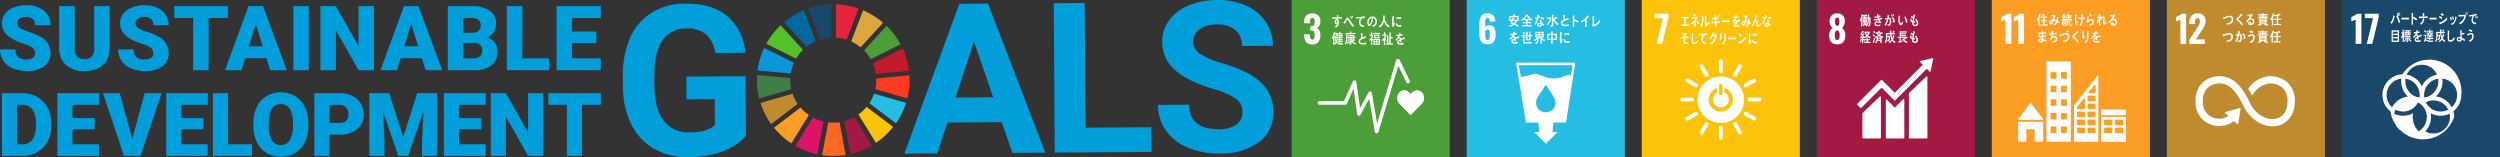
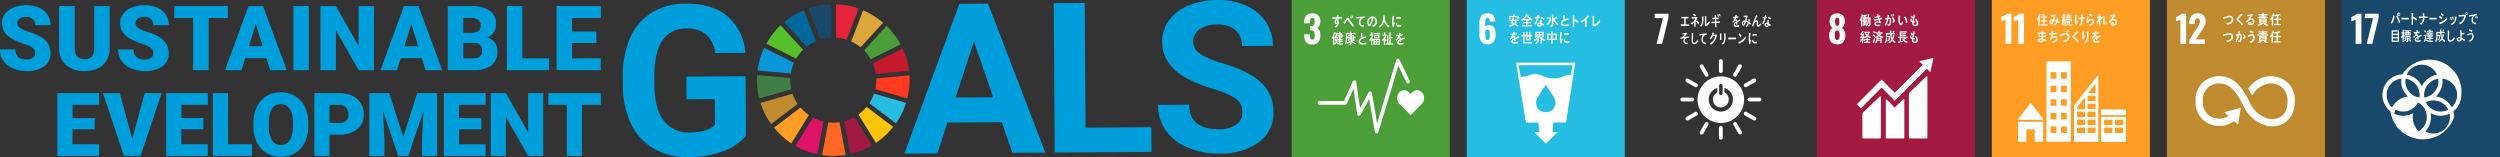
<svg xmlns="http://www.w3.org/2000/svg" id="グループ_4158" data-name="グループ 4158" width="493" height="30.991" viewBox="0 0 493 30.991">
  <rect x="0" y="0" width="493" height="30.991" fill="#333333" stroke="none" />
  <g id="グループ_4177" data-name="グループ 4177">
    <g id="グループ_4168" data-name="グループ 4168" transform="translate(0 0)">
      <path id="パス_14653" data-name="パス 14653" d="M321.665,395.432a10.6,10.6,0,0,1-4.642,3.078,19.645,19.645,0,0,1-6.672,1.128,13.3,13.3,0,0,1-6.762-1.624,11.154,11.154,0,0,1-4.513-4.817,16.956,16.956,0,0,1-1.671-7.457l-.014-2a18.043,18.043,0,0,1,1.444-7.651,11.028,11.028,0,0,1,4.284-4.967,12.493,12.493,0,0,1,6.6-1.755q5.274-.036,8.265,2.444a10.658,10.658,0,0,1,3.573,7.252l-5.946.04a5.869,5.869,0,0,0-1.828-3.691,5.779,5.779,0,0,0-3.846-1.148,5.43,5.43,0,0,0-4.73,2.359q-1.613,2.339-1.6,6.933l.013,1.882q.033,4.635,1.82,6.991a6.082,6.082,0,0,0,5.21,2.333q3.439-.024,4.9-1.491l-.035-5.08-5.559.038-.031-4.473,11.669-.079Z" transform="translate(-174.568 -368.648)" fill="#009edb" />
      <path id="パス_14654" data-name="パス 14654" d="M372.116,392.739l-10.712.073L359.41,398.9l-6.5.044L363.749,369.4l5.661-.039,11.3,29.389-6.5.044Zm-9.1-4.856,7.412-.051-3.8-11Z" transform="translate(-174.568 -368.648)" fill="#009edb" />
      <path id="パス_14655" data-name="パス 14655" d="M388.639,393.82l12.972-.088.034,4.877-19.081.129-.2-29.463,6.109-.042Z" transform="translate(-174.568 -368.648)" fill="#009edb" />
      <path id="パス_14656" data-name="パス 14656" d="M419.551,390.756a3.11,3.11,0,0,0-1.24-2.633,16.088,16.088,0,0,0-4.412-1.913,31.236,31.236,0,0,1-5.043-1.98q-5.07-2.677-5.1-7.272a7.083,7.083,0,0,1,1.325-4.27,8.837,8.837,0,0,1,3.869-2.951,14.727,14.727,0,0,1,5.685-1.09,13.382,13.382,0,0,1,5.669,1.105,8.993,8.993,0,0,1,3.881,3.2,8.421,8.421,0,0,1,1.408,4.727l-6.11.042a3.955,3.955,0,0,0-1.3-3.139,5.3,5.3,0,0,0-3.612-1.1,5.654,5.654,0,0,0-3.475.965,2.962,2.962,0,0,0-1.226,2.488,2.842,2.842,0,0,0,1.473,2.4,16.49,16.49,0,0,0,4.3,1.793q5.225,1.524,7.623,3.814a7.67,7.67,0,0,1,2.421,5.732,7.072,7.072,0,0,1-2.87,6.02,12.8,12.8,0,0,1-7.825,2.229,15.223,15.223,0,0,1-6.241-1.2,9.858,9.858,0,0,1-4.31-3.382,8.7,8.7,0,0,1-1.511-5.009l6.13-.042q.033,4.878,5.9,4.838a5.74,5.74,0,0,0,3.4-.9,2.857,2.857,0,0,0,1.2-2.468" transform="translate(-174.568 -368.648)" fill="#009edb" />
      <path id="パス_14657" data-name="パス 14657" d="M331.573,380.245a8.5,8.5,0,0,1,1.349-1.736l-4.423-4.851a15.165,15.165,0,0,0-2.809,3.656Z" transform="translate(-174.568 -368.686)" fill="#56c02b" />
      <path id="パス_14658" data-name="パス 14658" d="M342.417,376.818a8.387,8.387,0,0,1,1.855,1.162l4.436-4.843a15.087,15.087,0,0,0-3.931-2.453Z" transform="translate(-174.568 -368.648)" fill="#dda63a" />
      <path id="パス_14659" data-name="パス 14659" d="M352.576,378.276l-5.879,2.931a8.438,8.438,0,0,1,.588,2.077l6.541-.617a14.887,14.887,0,0,0-1.25-4.391" transform="translate(-174.568 -368.716)" fill="#c5192d" />
      <path id="パス_14660" data-name="パス 14660" d="M346.275,380.358l5.878-2.931a15.068,15.068,0,0,0-2.747-3.648l-4.436,4.843a8.468,8.468,0,0,1,1.3,1.736" transform="translate(-174.568 -368.687)" fill="#4c9f38" />
      <path id="パス_14661" data-name="パス 14661" d="M330.4,384.535c0-.132,0-.264.01-.4l-6.542-.585c-.021.324-.033.652-.033.981a15.1,15.1,0,0,0,.445,3.639l6.319-1.812a8.46,8.46,0,0,1-.2-1.827" transform="translate(-174.568 -368.753)" fill="#3f7e44" />
      <path id="パス_14662" data-name="パス 14662" d="M345.452,389.912a8.57,8.57,0,0,1-1.6,1.5l3.455,5.592a15.16,15.16,0,0,0,3.382-3.141Z" transform="translate(-174.568 -368.835)" fill="#fcc30b" />
      <path id="パス_14663" data-name="パス 14663" d="M347.377,384.535a8.389,8.389,0,0,1-.2,1.8l6.317,1.815a14.948,14.948,0,0,0,.442-3.62c0-.31-.01-.617-.029-.923l-6.541.618c0,.1.006.2.006.3" transform="translate(-174.568 -368.753)" fill="#ff3a21" />
      <path id="パス_14664" data-name="パス 14664" d="M332.436,390.037l-5.229,3.974a15.122,15.122,0,0,0,3.415,3.093l3.453-5.586a8.485,8.485,0,0,1-1.639-1.481" transform="translate(-174.568 -368.835)" fill="#fd9d24" />
      <path id="パス_14665" data-name="パス 14665" d="M330.511,383.2a8.367,8.367,0,0,1,.626-2.108l-5.877-2.928a14.942,14.942,0,0,0-1.3,4.448Z" transform="translate(-174.568 -368.716)" fill="#0a97d9" />
      <path id="パス_14666" data-name="パス 14666" d="M346.507,397.511l-3.449-5.585a8.438,8.438,0,0,1-2.013.818l1.217,6.461a14.944,14.944,0,0,0,4.245-1.694" transform="translate(-174.568 -368.835)" fill="#a21942" />
      <path id="パス_14667" data-name="パス 14667" d="M346.931,387.255a8.505,8.505,0,0,1-.918,1.891l5.245,3.956a14.973,14.973,0,0,0,1.985-4.033Z" transform="translate(-174.568 -368.785)" fill="#26bde2" />
      <path id="パス_14668" data-name="パス 14668" d="M340.115,392.933a8.521,8.521,0,0,1-1.224.089,8.69,8.69,0,0,1-.988-.058l-1.217,6.46a15.112,15.112,0,0,0,4.645-.036Z" transform="translate(-174.568 -368.835)" fill="#fd6925" />
      <path id="パス_14669" data-name="パス 14669" d="M339.433,376.066a8.431,8.431,0,0,1,2.1.406l2.359-6.133a14.971,14.971,0,0,0-4.459-.844Z" transform="translate(-174.568 -368.648)" fill="#e5243b" />
      <path id="パス_14670" data-name="パス 14670" d="M336.968,392.8a8.464,8.464,0,0,1-2.084-.788l-3.455,5.589a15,15,0,0,0,4.323,1.653Z" transform="translate(-174.568 -368.835)" fill="#dd1367" />
      <path id="パス_14671" data-name="パス 14671" d="M336.34,376.441a8.439,8.439,0,0,1,2.144-.381v-6.57a15.005,15.005,0,0,0-4.52.823Z" transform="translate(-174.568 -368.648)" fill="#19486a" />
      <path id="パス_14672" data-name="パス 14672" d="M331.86,389.282a8.4,8.4,0,0,1-1-2.007l-6.315,1.812a14.991,14.991,0,0,0,2.086,4.169Z" transform="translate(-174.568 -368.786)" fill="#bf8b2e" />
      <path id="パス_14673" data-name="パス 14673" d="M333.633,377.879a8.487,8.487,0,0,1,1.82-1.1l-2.374-6.125a15.037,15.037,0,0,0-3.873,2.372Z" transform="translate(-174.568 -368.648)" fill="#00689d" />
      <path id="パス_14674" data-name="パス 14674" d="M181.488,379.129a1.251,1.251,0,0,0-.473-1.041,5.879,5.879,0,0,0-1.663-.773,15.918,15.918,0,0,1-1.945-.773q-2.457-1.207-2.457-3.317a2.973,2.973,0,0,1,.612-1.853,3.96,3.96,0,0,1,1.732-1.251,6.744,6.744,0,0,1,2.518-.447,5.9,5.9,0,0,1,2.444.486,3.865,3.865,0,0,1,1.68,1.385,3.614,3.614,0,0,1,.6,2.054H181.5a1.524,1.524,0,0,0-.474-1.2,1.841,1.841,0,0,0-1.28-.426,2.085,2.085,0,0,0-1.29.36,1.062,1.062,0,0,0,.048,1.8,6.56,6.56,0,0,0,1.832.815,11.233,11.233,0,0,1,2.153.908,3.619,3.619,0,0,1,2.05,3.256,3.086,3.086,0,0,1-1.251,2.605,5.56,5.56,0,0,1-3.429.946,6.794,6.794,0,0,1-2.783-.551A4.2,4.2,0,0,1,175.2,380.6a3.942,3.942,0,0,1-.629-2.21h3.056a1.935,1.935,0,0,0,.526,1.5,2.482,2.482,0,0,0,1.706.482,1.966,1.966,0,0,0,1.193-.325,1.076,1.076,0,0,0,.439-.917" transform="translate(-174.568 -368.648)" fill="#009edb" />
      <path id="パス_14675" data-name="パス 14675" d="M196.192,369.848v8.274a4.755,4.755,0,0,1-.6,2.435,3.881,3.881,0,0,1-1.72,1.568,6.054,6.054,0,0,1-2.648.538,5.236,5.236,0,0,1-3.638-1.2,4.271,4.271,0,0,1-1.354-3.282v-8.335H189.3v8.4q.053,2.075,1.928,2.075a1.867,1.867,0,0,0,1.433-.521,2.436,2.436,0,0,0,.486-1.693v-8.257Z" transform="translate(-174.568 -368.648)" fill="#009edb" />
      <path id="パス_14676" data-name="パス 14676" d="M204.791,379.129a1.249,1.249,0,0,0-.473-1.041,5.851,5.851,0,0,0-1.663-.773,15.831,15.831,0,0,1-1.944-.773q-2.458-1.207-2.457-3.317a2.966,2.966,0,0,1,.612-1.853,3.96,3.96,0,0,1,1.732-1.251,6.74,6.74,0,0,1,2.518-.447,5.9,5.9,0,0,1,2.444.486,3.865,3.865,0,0,1,1.68,1.385,3.613,3.613,0,0,1,.6,2.054H204.8a1.524,1.524,0,0,0-.473-1.2,1.844,1.844,0,0,0-1.281-.426,2.08,2.08,0,0,0-1.289.36,1.062,1.062,0,0,0,.048,1.8,6.56,6.56,0,0,0,1.832.815,11.233,11.233,0,0,1,2.153.908,3.618,3.618,0,0,1,2.049,3.256,3.088,3.088,0,0,1-1.25,2.605,5.563,5.563,0,0,1-3.43.946,6.8,6.8,0,0,1-2.783-.551A4.2,4.2,0,0,1,198.5,380.6a3.935,3.935,0,0,1-.63-2.21h3.057a1.939,1.939,0,0,0,.525,1.5,2.486,2.486,0,0,0,1.706.482,1.97,1.97,0,0,0,1.194-.325,1.077,1.077,0,0,0,.438-.917" transform="translate(-174.568 -368.648)" fill="#009edb" />
      <path id="パス_14677" data-name="パス 14677" d="M219.5,372.2H215.71V382.49h-3.048V372.2h-3.725v-2.353H219.5Z" transform="translate(-174.568 -368.648)" fill="#009edb" />
      <path id="パス_14678" data-name="パス 14678" d="M227.1,380.128h-4.176l-.729,2.361h-3.256l4.636-12.641h2.865l4.672,12.641h-3.274Zm-3.447-2.353h2.718l-1.363-4.385Z" transform="translate(-174.568 -368.648)" fill="#009edb" />
      <rect id="長方形_617" data-name="長方形 617" width="3.039" height="12.642" transform="translate(57.855 1.2)" fill="#009edb" />
      <path id="パス_14679" data-name="パス 14679" d="M248.316,382.49h-3.03l-4.48-7.867v7.867h-3.048V369.848h3.048l4.471,7.866v-7.866h3.039Z" transform="translate(-174.568 -368.648)" fill="#009edb" />
      <path id="パス_14680" data-name="パス 14680" d="M257.758,380.128h-4.176l-.729,2.361H249.6l4.636-12.641H257.1l4.672,12.641H258.5Zm-3.447-2.353h2.718l-1.363-4.385Z" transform="translate(-174.568 -368.648)" fill="#009edb" />
      <path id="パス_14681" data-name="パス 14681" d="M262.868,382.489V369.848h4.541a6.436,6.436,0,0,1,3.712.894,2.978,2.978,0,0,1,1.272,2.6,3.009,3.009,0,0,1-.452,1.676,2.632,2.632,0,0,1-1.328,1.024,2.663,2.663,0,0,1,1.519.973,2.83,2.83,0,0,1,.53,1.736,3.346,3.346,0,0,1-1.177,2.792,5.6,5.6,0,0,1-3.486.95Zm3.047-7.371H267.5a2.259,2.259,0,0,0,1.424-.366,1.3,1.3,0,0,0,.426-1.053,1.364,1.364,0,0,0-.46-1.154,2.465,2.465,0,0,0-1.485-.353h-1.494Zm0,2v3.03h2a1.9,1.9,0,0,0,1.268-.377,1.325,1.325,0,0,0,.443-1.064,1.4,1.4,0,0,0-1.572-1.589Z" transform="translate(-174.568 -368.648)" fill="#009edb" />
      <path id="パス_14682" data-name="パス 14682" d="M277.563,380.145h5.305v2.345h-8.352V369.848h3.047Z" transform="translate(-174.568 -368.648)" fill="#009edb" />
      <path id="パス_14683" data-name="パス 14683" d="M292.171,377.124h-4.793v3.022h5.661v2.345h-8.709V369.848h8.726V372.2h-5.678v2.665h4.793Z" transform="translate(-174.568 -368.648)" fill="#009edb" />
-       <path id="パス_14684" data-name="パス 14684" d="M174.955,399.587V387.2h3.99a5.872,5.872,0,0,1,2.952.744,5.245,5.245,0,0,1,2.046,2.1,6.361,6.361,0,0,1,.744,3.042v.57a6.385,6.385,0,0,1-.719,3.05,5.249,5.249,0,0,1-2.024,2.109,5.734,5.734,0,0,1-2.914.77Zm2.986-10.081v7.784h1.038a2.324,2.324,0,0,0,1.974-.914,4.486,4.486,0,0,0,.689-2.718v-.536a4.444,4.444,0,0,0-.689-2.705,2.365,2.365,0,0,0-2.008-.911Z" transform="translate(-174.568 -368.835)" fill="#009edb" />
      <path id="パス_14685" data-name="パス 14685" d="M193.245,394.33h-4.384v2.96H194.1v2.3h-8.221V387.2h8.238v2.306h-5.252v2.612h4.384Z" transform="translate(-174.568 -368.835)" fill="#009edb" />
      <path id="パス_14686" data-name="パス 14686" d="M200.644,396.218l2.467-9.017h3.335l-4.169,12.386H199.01L194.876,387.2h3.309Z" transform="translate(-174.568 -368.835)" fill="#009edb" />
      <path id="パス_14687" data-name="パス 14687" d="M214.676,394.33h-4.342v2.96h5.193v2.3h-8.179V387.2h8.2v2.306h-5.21v2.612h4.342Z" transform="translate(-174.568 -368.835)" fill="#009edb" />
      <path id="パス_14688" data-name="パス 14688" d="M219.539,397.29h4.726v2.3h-7.712V387.2h2.986Z" transform="translate(-174.568 -368.835)" fill="#009edb" />
      <path id="パス_14689" data-name="パス 14689" d="M235.374,393.649a7.294,7.294,0,0,1-.673,3.208,4.961,4.961,0,0,1-1.909,2.148,5.318,5.318,0,0,1-2.82.752,5.4,5.4,0,0,1-2.808-.727,4.965,4.965,0,0,1-1.91-2.08,7.09,7.09,0,0,1-.718-3.105v-.7a7.338,7.338,0,0,1,.667-3.211,4.961,4.961,0,0,1,1.914-2.148,5.67,5.67,0,0,1,5.645-.009,5.051,5.051,0,0,1,1.918,2.131,7.126,7.126,0,0,1,.694,3.169Zm-3.037-.519a5.211,5.211,0,0,0-.617-2.8,1.98,1.98,0,0,0-1.765-.957q-2.247,0-2.374,3.369l-.009.91a5.363,5.363,0,0,0,.6,2.8,1.974,1.974,0,0,0,1.8.978,1.952,1.952,0,0,0,1.744-.961,5.217,5.217,0,0,0,.621-2.765Z" transform="translate(-174.568 -368.835)" fill="#009edb" />
      <path id="パス_14690" data-name="パス 14690" d="M239.546,395.384v4.2h-2.987V387.2H241.5a5.756,5.756,0,0,1,2.514.523,3.943,3.943,0,0,1,1.693,1.489,4.065,4.065,0,0,1,.6,2.19,3.585,3.585,0,0,1-1.3,2.9,5.382,5.382,0,0,1-3.56,1.084Zm0-2.3H241.5a1.841,1.841,0,0,0,1.323-.434,1.612,1.612,0,0,0,.455-1.225,1.991,1.991,0,0,0-.468-1.386,1.658,1.658,0,0,0-1.276-.528h-1.99Z" transform="translate(-174.568 -368.835)" fill="#009edb" />
      <path id="パス_14691" data-name="パス 14691" d="M251.326,387.2l2.765,8.618,2.756-8.618h3.931v12.386h-2.995v-2.892l.289-5.921-2.995,8.813H253.1l-3-8.822.289,5.929v2.892H247.4V387.2Z" transform="translate(-174.568 -368.835)" fill="#009edb" />
      <path id="パス_14692" data-name="パス 14692" d="M269.491,394.33h-4.4v2.96h5.248v2.3h-8.234V387.2h8.251v2.306h-5.265v2.612h4.4Z" transform="translate(-174.568 -368.835)" fill="#009edb" />
      <path id="パス_14693" data-name="パス 14693" d="M281.691,399.587h-2.97l-4.389-7.707v7.707h-2.986V387.2h2.986l4.381,7.707V387.2h2.978Z" transform="translate(-174.568 -368.835)" fill="#009edb" />
      <path id="パス_14694" data-name="パス 14694" d="M293.056,389.506h-3.718v10.081h-2.987V389.506H282.7V387.2h10.353Z" transform="translate(-174.568 -368.835)" fill="#009edb" />
    </g>
    <g id="グループ_4176" data-name="グループ 4176" transform="translate(254.713)">
      <g id="グループ_4169" data-name="グループ 4169" transform="translate(172.591)">
        <rect id="長方形_618" data-name="長方形 618" width="31.178" height="30.991" fill="#bf8b2e" />
        <path id="パス_14695" data-name="パス 14695" d="M606.553,376.5l1.439-2.224.088-.132a5.648,5.648,0,0,0,.411-.7,1.446,1.446,0,0,0,.132-.62.736.736,0,0,0-.11-.437.369.369,0,0,0-.316-.15.434.434,0,0,0-.426.235,1.466,1.466,0,0,0-.117.645v.272h-1.1V373.1a2.052,2.052,0,0,1,.393-1.324,1.481,1.481,0,0,1,1.229-.489,1.412,1.412,0,0,1,1.571,1.564,1.971,1.971,0,0,1-.1.638,2.859,2.859,0,0,1-.242.536q-.14.235-.433.668l-1.145,1.718h1.769v.895h-3.039Z" transform="translate(-602.111 -368.647)" fill="#fff" />
        <path id="パス_14696" data-name="パス 14696" d="M625.648,384.827a5.141,5.141,0,0,0-3.887-.956l-.078.018a5.649,5.649,0,0,0-3.447,2.275l-.024.03-.019.022a.122.122,0,0,0-.023.07.124.124,0,0,0,.015.06l.034.055c.181.3.409.692.6,1.051l.006.011a.124.124,0,0,0,.2.033c.009-.012.018-.024.026-.037a4.573,4.573,0,0,1,2.965-2.173l.082-.019a3.723,3.723,0,0,1,2.665.685,3.392,3.392,0,0,1,1.14,2.824c0,2.142-1.041,2.98-1.915,3.306a3.577,3.577,0,0,1-2.663-.176l-.058-.028a5.816,5.816,0,0,1-2.9-3.1c-2.109-4.235-3.873-4.634-5.04-4.9l-.062-.013a5.035,5.035,0,0,0-3.828.952,4.759,4.759,0,0,0-1.661,3.946,4.64,4.64,0,0,0,.968,3.108,4.71,4.71,0,0,0,4.734,1.636,4.525,4.525,0,0,0,1.858-.863l.664.6a.11.11,0,0,0,.153-.008.1.1,0,0,0,.026-.072v-.009l.48-2.949v-.032a.1.1,0,0,0-.036-.079.1.1,0,0,0-.07-.027l-.021,0-.031,0-2.824.791-.052.008a.1.1,0,0,0-.054.031.108.108,0,0,0,.008.154l.034.03.632.572a2.935,2.935,0,0,1-1.036.438,3.3,3.3,0,0,1-3.3-1.07l-.015-.021a3.224,3.224,0,0,1-.679-2.244,3.412,3.412,0,0,1,1.121-2.825,3.615,3.615,0,0,1,2.615-.675l.064.014c.956.217,2.267.513,4.071,4.139a7.453,7.453,0,0,0,3.59,3.762,5.218,5.218,0,0,0,2.25.521,4.482,4.482,0,0,0,1.567-.277c.856-.32,2.849-1.412,2.849-4.651a4.745,4.745,0,0,0-1.686-3.949" transform="translate(-602.111 -368.78)" fill="#fff" />
        <path id="パス_14697" data-name="パス 14697" d="M614.464,373.409a2.106,2.106,0,0,1-.426.1c-.07-.085-.137-.176-.212-.254a3.182,3.182,0,0,0,.547-.126.654.654,0,0,0,.513-.626.409.409,0,0,0-.463-.47,5.059,5.059,0,0,0-1.117.364c-.011-.038-.115-.337-.115-.351s.035-.016.051-.016a2.057,2.057,0,0,0,.57-.139,2.164,2.164,0,0,1,.694-.147.68.68,0,0,1,.688.733.905.905,0,0,1-.73.933" transform="translate(-602.111 -368.647)" fill="#fff" />
        <path id="パス_14698" data-name="パス 14698" d="M616.9,373.653a4.408,4.408,0,0,0-.689-.779,2.011,2.011,0,0,0-.2-.173.587.587,0,0,1-.115-.1.231.231,0,0,1-.043-.144.309.309,0,0,1,.1-.228c.11-.118.224-.227.332-.347.16-.182.323-.364.479-.557.066.056.132.109.2.166a.5.5,0,0,1,.075.064.033.033,0,0,1,.012.024c0,.038-.051.043-.076.038-.151.144-.307.285-.46.433-.064.061-.123.128-.188.19-.03.029-.063.056-.091.088a.177.177,0,0,0-.055.107.106.106,0,0,0,.041.081c.1.09.2.168.3.254a4.573,4.573,0,0,1,.609.655c-.08.075-.158.155-.238.23" transform="translate(-602.111 -368.647)" fill="#fff" />
        <path id="パス_14699" data-name="パス 14699" d="M618.628,373.592c-.19,0-.5-.078-.5-.359a.308.308,0,0,1,.329-.291.337.337,0,0,1,.316.24.6.6,0,0,1,.023.147.406.406,0,0,0,.293-.4.378.378,0,0,0-.4-.409c-.346,0-.546.318-.76.583-.071-.072-.143-.144-.213-.217a5.652,5.652,0,0,0,.867-1.128c-.183.042-.366.077-.549.115l-.05-.316a.6.6,0,0,0,.073,0,2.2,2.2,0,0,0,.3-.027,3.5,3.5,0,0,0,.419-.075c.048-.011.1-.03.144-.045.053.072.106.141.158.214a.638.638,0,0,0-.068.059,1.815,1.815,0,0,0-.149.179c-.11.144-.213.294-.319.441a.833.833,0,0,1,.211-.024.571.571,0,0,1,.609.6.677.677,0,0,1-.742.7m-.194-.437c-.044,0-.071.019-.071.072,0,.1.13.113.19.113-.012-.078-.035-.185-.119-.185" transform="translate(-602.111 -368.647)" fill="#fff" />
        <path id="パス_14700" data-name="パス 14700" d="M621.942,373.741a1.907,1.907,0,0,1-.7-.276l.14-.157h-.632l.135.147a.032.032,0,0,1-.029.034.086.086,0,0,1-.042-.013,1.919,1.919,0,0,1-.627.257l-.172-.227a1.128,1.128,0,0,0,.563-.2h-.258v-1H621.8v1h-.273a1.4,1.4,0,0,0,.584.173Zm-1.916-1.514v-.209h.891v-.082h-.635v-.2h.635v-.088h-.783v-.222h.78v-.209l.281.019a.036.036,0,0,1,.038.032.05.05,0,0,1-.038.046v.112h.8v.222h-.808v.088h.627v.2h-.627v.082h.893v.209Zm1.515.262h-.975v.091h.975Zm0,.26h-.977v.1h.977Zm0,.267h-.977v.1h.977Z" transform="translate(-602.111 -368.647)" fill="#fff" />
        <path id="パス_14701" data-name="パス 14701" d="M623.288,371.451c-.064.177-.133.353-.211.522v1.7h-.266V372.4a1.01,1.01,0,0,1-.166.239l-.167-.2a2.732,2.732,0,0,0,.544-1.19l.3.126a.035.035,0,0,1,.023.032c0,.029-.043.043-.061.045m.776,1.116v.8h.535v.241h-1.341v-.241h.529v-.8h-.579v-.238h.579v-.535c-.152.024-.3.043-.456.059l-.1-.236a3.038,3.038,0,0,0,1.145-.289l.206.3a.039.039,0,0,1-.04.031.076.076,0,0,1-.04-.015c-.145.04-.287.077-.433.1v.583h.586v.238Z" transform="translate(-602.111 -368.647)" fill="#fff" />
        <path id="パス_14702" data-name="パス 14702" d="M614.41,376.862a2.106,2.106,0,0,1-.426.1c-.07-.086-.136-.176-.212-.254a3.177,3.177,0,0,0,.547-.125.657.657,0,0,0,.513-.626c0-.353-.186-.471-.463-.471a5.108,5.108,0,0,0-1.117.363c-.011-.037-.114-.337-.114-.35s.034-.016.05-.016a2.057,2.057,0,0,0,.57-.139,2.165,2.165,0,0,1,.694-.147.681.681,0,0,1,.688.733.905.905,0,0,1-.73.933" transform="translate(-602.111 -368.689)" fill="#fff" />
        <path id="パス_14703" data-name="パス 14703" d="M616.686,376.892a.358.358,0,0,1-.259.081.539.539,0,0,1-.224-.052c-.009-.1-.014-.206-.028-.308a.51.51,0,0,0,.252.078c.186,0,.183-.605.183-.754,0-.11,0-.308-.128-.308a.594.594,0,0,0-.137.022,5.241,5.241,0,0,1-.488,1.329c-.089-.043-.173-.1-.263-.145a3.753,3.753,0,0,0,.463-1.136c-.106.021-.211.045-.314.075-.009-.035-.066-.281-.066-.292a.009.009,0,0,1,.01-.01c.021,0,.04.005.06.005a2.081,2.081,0,0,0,.367-.046,4.606,4.606,0,0,0,.082-.638c.073.018.142.039.213.061a.513.513,0,0,1,.089.029c.012.005.028.011.028.027s-.019.03-.03.035c-.028.152-.057.3-.1.451a1.261,1.261,0,0,1,.138-.012.273.273,0,0,1,.3.227,1.484,1.484,0,0,1,.044.406,1.54,1.54,0,0,1-.2.875m.568-.506c-.051-.077-.106-.149-.161-.224.066-.011.234-.051.234-.153a1.279,1.279,0,0,0-.33-.6l.24-.156a1.525,1.525,0,0,1,.382.8c0,.215-.226.287-.365.335" transform="translate(-602.111 -368.687)" fill="#fff" />
        <path id="パス_14704" data-name="パス 14704" d="M618.64,377.167c-.085-.077-.169-.157-.259-.227a1.1,1.1,0,0,0,.659-.465.856.856,0,0,0,.091-.393c0-.239-.079-.375-.291-.375a1.88,1.88,0,0,0-.648.287c-.017-.041-.126-.317-.126-.34s.022-.017.032-.017a1.494,1.494,0,0,0,.283-.077,1.577,1.577,0,0,1,.534-.137c.366,0,.526.289.526.688a1.143,1.143,0,0,1-.8,1.056m.4-1.928a3.386,3.386,0,0,0-.647-.241c.043-.1.085-.193.128-.289a2.574,2.574,0,0,1,.665.244c-.046.1-.093.192-.146.286" transform="translate(-602.111 -368.687)" fill="#fff" />
        <path id="パス_14705" data-name="パス 14705" d="M621.915,377.194a1.89,1.89,0,0,1-.7-.276l.14-.158h-.632l.135.148a.033.033,0,0,1-.03.035.087.087,0,0,1-.041-.014,1.911,1.911,0,0,1-.626.257l-.172-.228a1.121,1.121,0,0,0,.562-.2h-.258v-1h1.487v1h-.272a1.382,1.382,0,0,0,.584.174ZM620,375.68v-.208h.891v-.084h-.634v-.194h.634v-.089h-.783v-.222h.78v-.209l.281.019a.035.035,0,0,1,.037.032.048.048,0,0,1-.037.046v.112h.8v.222h-.808v.089h.627v.194h-.627v.084h.893v.208Zm1.516.262h-.976v.091h.976Zm0,.26h-.977v.1h.977Zm0,.267h-.977v.1h.977Z" transform="translate(-602.111 -368.686)" fill="#fff" />
        <path id="パス_14706" data-name="パス 14706" d="M623.235,374.9c-.065.176-.133.353-.211.521v1.7h-.266v-1.27a1,1,0,0,1-.167.238l-.167-.2a2.722,2.722,0,0,0,.545-1.19l.3.126a.036.036,0,0,1,.024.032c0,.029-.044.043-.062.046m.775,1.115v.8h.536v.241h-1.341v-.241h.528v-.8h-.579v-.238h.579v-.535c-.151.024-.3.043-.455.059l-.1-.236a3.015,3.015,0,0,0,1.144-.289l.206.3a.037.037,0,0,1-.039.032.089.089,0,0,1-.041-.015c-.144.04-.286.077-.432.1v.583h.585v.238Z" transform="translate(-602.111 -368.687)" fill="#fff" />
        <path id="パス_14707" data-name="パス 14707" d="M604.784,372.533a4.7,4.7,0,0,1-.469.184c-.206.068-.336.115-.389.139v-.844a4.786,4.786,0,0,0,.6-.293,2.067,2.067,0,0,0,.5-.36h.888V377.3h-1.138Z" transform="translate(-602.111 -368.647)" fill="#fff" />
      </g>
      <g id="グループ_4170" data-name="グループ 4170">
        <rect id="長方形_619" data-name="長方形 619" width="31.178" height="30.991" fill="#4c9f38" />
        <path id="パス_14708" data-name="パス 14708" d="M432.364,376.937a2.087,2.087,0,0,1-.374-1.328V375.4h1.13v.2a1.577,1.577,0,0,0,.11.653.384.384,0,0,0,.375.2.358.358,0,0,0,.363-.2,1.713,1.713,0,0,0,.092-.657,1.4,1.4,0,0,0-.14-.708.562.562,0,0,0-.513-.239,1.4,1.4,0,0,0-.206-.007v-.829h.184a.607.607,0,0,0,.528-.206,1.189,1.189,0,0,0,.147-.675,1.165,1.165,0,0,0-.107-.566.4.4,0,0,0-.378-.183.354.354,0,0,0-.352.2,1.464,1.464,0,0,0-.1.587v.265h-1.13v-.323a1.652,1.652,0,0,1,.415-1.2,1.556,1.556,0,0,1,1.17-.426,1.624,1.624,0,0,1,1.189.411,1.583,1.583,0,0,1,.419,1.182,1.623,1.623,0,0,1-.213.862.91.91,0,0,1-.543.437q.756.279.756,1.4a2.14,2.14,0,0,1-.382,1.347,1.443,1.443,0,0,1-1.211.488,1.477,1.477,0,0,1-1.226-.47" transform="translate(-429.52 -368.647)" fill="#fff" />
        <path id="パス_14709" data-name="パス 14709" d="M455.629,388.15a1.471,1.471,0,0,0-1.422-1.6,2.2,2.2,0,0,0-1.226.757c-.28-.289-.763-.758-1.191-.758a1.5,1.5,0,0,0-1.457,1.6,1.615,1.615,0,0,0,.455,1.129l2.2,2.2,2.193-2.2h0a1.617,1.617,0,0,0,.455-1.13" transform="translate(-429.52 -368.775)" fill="#fff" />
        <path id="パス_14710" data-name="パス 14710" d="M446.281,395.069h-.022a.36.36,0,0,1-.333-.3l-1.116-6.5-1.689,3.133a.361.361,0,0,1-.674-.12l-.717-5.013-1.312,2.947a.361.361,0,0,1-.33.214h-5.1a.361.361,0,0,1,0-.721h4.866l1.726-3.877a.36.36,0,0,1,.686.1l.74,5.169,1.666-3.089a.36.36,0,0,1,.672.11l1.033,6.015,3.764-12.5a.361.361,0,0,1,.67-.053l1.981,4.106a.361.361,0,1,1-.65.314l-1.578-3.271-3.938,13.081a.36.36,0,0,1-.345.257" transform="translate(-429.52 -368.78)" fill="#fff" />
        <path id="パス_14711" data-name="パス 14711" d="M449.692,373.931c-.082.008-.163.019-.247.03a3.534,3.534,0,0,1-.118-1.038,6.627,6.627,0,0,1,.118-1.168l.2.047a.576.576,0,0,1,.1.025.035.035,0,0,1,.026.036.037.037,0,0,1-.037.035,5.4,5.4,0,0,0-.131,1.212c0,.1,0,.2,0,.3.041-.124.08-.251.122-.375.058.052.115.107.171.16a2.611,2.611,0,0,0-.2.741m1.443-.052a1.86,1.86,0,0,1-.415.024c-.324-.011-.627-.064-.666-.564.076-.058.153-.119.231-.175,0,.284.132.412.344.419a1.458,1.458,0,0,0,.512-.062c0,.119,0,.237-.006.358m-.057-1.528a1.751,1.751,0,0,0-.526-.032,2.382,2.382,0,0,0-.363.064c-.01-.1-.017-.221-.029-.319a2.714,2.714,0,0,1,.515-.063,1.87,1.87,0,0,1,.429.022c-.008.109-.014.22-.026.328" transform="translate(-429.52 -368.647)" fill="#fff" />
        <path id="パス_14712" data-name="パス 14712" d="M439.427,372.333c-.1-.008-.19-.013-.283-.015-.139-.005-.278-.01-.415-.006,0,.1,0,.2.005.3a.913.913,0,0,1,.086.44,1.019,1.019,0,0,1-.571,1.023c-.082-.072-.171-.136-.252-.211a.711.711,0,0,0,.5-.478.352.352,0,0,1-.192.045c-.2,0-.313-.254-.313-.468,0-.268.132-.532.376-.532a.423.423,0,0,1,.093.011c0-.044,0-.089-.005-.134-.158,0-.315.011-.47.021s-.3.029-.447.05c-.009-.106,0-.214-.009-.32.307-.006.613-.006.921-.018-.007-.136-.011-.271-.013-.411.067.006.139.017.206.028a.617.617,0,0,1,.086.014c.015,0,.034.008.034.034a.075.075,0,0,1-.03.057c0,.09,0,.185,0,.274.236,0,.474-.006.711-.014Zm-1.034.37c-.106,0-.153.123-.153.237,0,.092.028.225.123.225s.121-.156.121-.25c0-.075,0-.212-.091-.212" transform="translate(-429.52 -368.647)" fill="#fff" />
        <path id="パス_14713" data-name="パス 14713" d="M441.591,373.986c-.117-.157-.254-.321-.376-.5-.145-.207-.294-.423-.435-.628-.048-.069-.1-.145-.144-.215-.025-.035-.057-.1-.1-.1-.063,0-.122.119-.156.171-.046.074-.093.152-.136.222-.078.129-.147.26-.223.385v.015c0,.023-.009.043-.029.043l-.255-.281a3.739,3.739,0,0,0,.271-.356c.087-.131.165-.277.257-.409s.156-.189.287-.189a.3.3,0,0,1,.227.145c.051.062.1.144.145.208.109.154.216.313.326.458.17.231.391.505.57.72Zm-.336-1.633c-.073-.131-.155-.254-.236-.377l.158-.136a3.245,3.245,0,0,1,.229.378Zm.27-.179a3.5,3.5,0,0,0-.236-.38l.158-.133a4.258,4.258,0,0,1,.228.381Z" transform="translate(-429.52 -368.647)" fill="#fff" />
        <path id="パス_14714" data-name="パス 14714" d="M443.89,372.184a2.5,2.5,0,0,0-.338.091.721.721,0,0,0-.467.744c0,.559.351.611.7.617-.015.105-.031.212-.054.317h-.047a1.1,1.1,0,0,1-.45-.106.833.833,0,0,1-.438-.8,1.283,1.283,0,0,1,.27-.8c-.254.016-.539.043-.789.079-.011-.138-.005-.22-.018-.327a10.369,10.369,0,0,0,1.309-.082l.336-.046c.011.042.036.255.039.277s-.026.024-.049.029" transform="translate(-429.52 -368.647)" fill="#fff" />
        <path id="パス_14715" data-name="パス 14715" d="M445.56,373.951c-.069-.082-.132-.168-.2-.246.354-.106.68-.259.68-.79a.735.735,0,0,0-.467-.76,2.655,2.655,0,0,1-.531,1.536.268.268,0,0,1-.447-.073,1.038,1.038,0,0,1-.144-.572,1.072,1.072,0,0,1,.987-1.167.909.909,0,0,1,.893,1.016,1,1,0,0,1-.77,1.056m-.788-1.287a1.164,1.164,0,0,0-.063.382c0,.114.021.411.146.411.045,0,.083-.054.11-.09a2.547,2.547,0,0,0,.322-1.206.828.828,0,0,0-.515.5" transform="translate(-429.52 -368.647)" fill="#fff" />
        <path id="パス_14716" data-name="パス 14716" d="M448.594,374.058a2.4,2.4,0,0,1-.845-1.2,2.959,2.959,0,0,1-.123.362,1.782,1.782,0,0,1-.5.675,1.368,1.368,0,0,1-.235.159l-.2-.233a1.279,1.279,0,0,0,.272-.18,1.783,1.783,0,0,0,.565-1.087,5.075,5.075,0,0,0,.037-.863l.318.036a.045.045,0,0,1,.044.041.053.053,0,0,1-.041.05c-.005.113-.007.225-.007.338a2.116,2.116,0,0,0,.357,1.068,1.988,1.988,0,0,0,.594.564Z" transform="translate(-429.52 -368.647)" fill="#fff" />
        <path id="パス_14717" data-name="パス 14717" d="M439.593,377.489c-.1,0-.209,0-.314,0a1.148,1.148,0,0,1-.937-.333,1.443,1.443,0,0,1-.251.338l-.151-.131v.153h-.256v-1.3a1.5,1.5,0,0,1-.1.169l-.149-.227a3.327,3.327,0,0,0,.4-1.175l.278.126a.033.033,0,0,1,.018.028.043.043,0,0,1-.025.035h.495v.222l-.314.562h.337a3.016,3.016,0,0,1-.158.97.946.946,0,0,0,.839.309c.121,0,.24-.008.361-.017Zm-1.611-1.32v-.093l.328-.672H438.1v-.189c-.044.167-.1.334-.156.495V377.3a.968.968,0,0,0,.263-.339,3.643,3.643,0,0,1-.186-.651l.214-.114a2.674,2.674,0,0,0,.093.456,4.3,4.3,0,0,0,.056-.481Zm1.541-.317v.38h-.4v.145h.435v.208h-.435v.133h.465v.216h-.462v.235h-.251v-.241h-.28v-.205h.28v-.138h-.238v-.2h.238v-.148h-.222v-.2h.222v-.183h-.349v-.218h.349v-.176h-.328v-.223h.32V375l.268.024a.038.038,0,0,1,.037.042c0,.021-.026.037-.039.049v.12h.384v.4h.139v.218Zm-.241-.394h-.154v.18h.154Zm0,.394h-.154v.183h.154Z" transform="translate(-429.52 -368.689)" fill="#fff" />
        <path id="パス_14718" data-name="パス 14718" d="M442.049,377.444a1.668,1.668,0,0,1-.718-.55c0,.065,0,.127,0,.192,0,.29-.075.4-.307.462l-.182-.2c.177-.051.24-.084.24-.318v-.544h-.36c.086.077.169.152.248.237l-.153.16c-.093-.067-.186-.132-.281-.194l.149-.2h-.035v-.2h.43v-.13h-.593c0,.1,0,.2-.01.3a2.276,2.276,0,0,1-.278,1.03c-.068-.053-.133-.106-.2-.157a2.443,2.443,0,0,0,.235-1.248c0-.3-.011-.6-.016-.895h.79v-.267c.088.006.2.006.286.017.016,0,.038.008.038.034a.055.055,0,0,1-.04.047v.169h.8v.24h-1.6c0,.169,0,.335,0,.5h.586V375.8h-.427v-.211h.423v-.146l.244.013c.018,0,.041,0,.041.035a.05.05,0,0,1-.032.044v.054h.511v.324h.287v.242h-.287v.248l.022-.017.172.239a.065.065,0,0,1,.012.037.032.032,0,0,1-.031.034.111.111,0,0,1-.051-.02c-.128.039-.256.087-.383.13a1.29,1.29,0,0,0,.634.4Zm-1.028-.372a4.33,4.33,0,0,1-.434.211c-.006.02-.017.056-.038.056s-.021-.011-.028-.022l-.135-.239c.219-.082.438-.164.649-.268Zm.563-1.276h-.256v.127h.256Zm0,.352h-.256v.135h.256Zm-.256.338v.217a4.408,4.408,0,0,0,.4-.219Z" transform="translate(-429.52 -368.688)" fill="#fff" />
        <path id="パス_14719" data-name="パス 14719" d="M443.571,377.469c-.321,0-.833-.052-.833-.576a.8.8,0,0,1,.524-.709,4.323,4.323,0,0,1-.09-.972l.2.017c.033,0,.067.005.1.01.011,0,.025.009.025.025a.055.055,0,0,1-.016.031,1.927,1.927,0,0,0-.013.252,1.714,1.714,0,0,0,.042.491.027.027,0,0,0,.02.009,2.433,2.433,0,0,0,.567-.245c.033.119.056.242.082.363-.28.069-1.172.244-1.172.7,0,.256.332.3.488.3a2.048,2.048,0,0,0,.724-.1c.01.116.017.234.019.352a3.692,3.692,0,0,1-.672.047" transform="translate(-429.52 -368.69)" fill="#fff" />
        <path id="パス_14720" data-name="パス 14720" d="M445.648,377.517v-.987l-.108.215c-.047-.053-.088-.108-.132-.163v.966h-.25v-1a1.245,1.245,0,0,1-.2.215l-.158-.2a1.652,1.652,0,0,0,.533-.811H444.9v-.234h.257v-.461l.265.022c.014,0,.037.008.037.031a.054.054,0,0,1-.037.044v.364h.231a2.048,2.048,0,0,1-.25.7,1.154,1.154,0,0,0,.247.278v-.152h1.3v1.164Zm0-2.328h1.33v.243h-1.33Zm.116.381h1.058v.657h-1.058Zm.4,1H445.9v.257h.272Zm0,.457H445.9v.29h.272Zm.4-1.241h-.563v.242h.563Zm.119.784h-.279v.257h.279Zm0,.457h-.279v.29h.279Z" transform="translate(-429.52 -368.689)" fill="#fff" />
        <path id="パス_14721" data-name="パス 14721" d="M447.954,376.27v.011a2.051,2.051,0,0,0,.306.312l-.139.218a1.7,1.7,0,0,1-.165-.174v.927h-.26v-.985a1.352,1.352,0,0,1-.207.213l-.168-.208a2.164,2.164,0,0,0,.607-.832h-.505v-.237h.292v-.458l.281.025a.041.041,0,0,1,.033.038c0,.022-.021.036-.037.042v.353h.282a2.058,2.058,0,0,1-.32.755m.141,1.211v-.24h.233v-1.564l.267.033a.039.039,0,0,1,.035.039c0,.025-.025.038-.042.047v1.445h.2V375.1l.267.031c.018,0,.042.013.042.038s-.026.039-.042.05v.767h.417v.264h-.422v.991h.46v.245Z" transform="translate(-429.52 -368.689)" fill="#fff" />
        <path id="パス_14722" data-name="パス 14722" d="M451.826,376.358a.069.069,0,0,1-.034-.013c-.165.055-.483.181-.634.25v.412l-.27,0c0-.037,0-.078,0-.123v-.149c-.183.085-.275.194-.275.317s.106.163.314.163a2.032,2.032,0,0,0,.666-.106l-.009.313a1.907,1.907,0,0,1-.574.077c-.449,0-.674-.141-.674-.428a.532.532,0,0,1,.188-.385,1.655,1.655,0,0,1,.348-.23c0-.12-.041-.182-.107-.182a.331.331,0,0,0-.236.1,2.247,2.247,0,0,0-.176.181c-.085.094-.138.159-.17.191-.041-.049-.105-.121-.19-.22a1.915,1.915,0,0,0,.577-.724c-.121.015-.256.027-.4.034-.009-.1-.023-.2-.036-.278a4.116,4.116,0,0,0,.524-.026,2.343,2.343,0,0,0,.078-.37l.308.07a.032.032,0,0,1,.028.032c0,.016-.011.029-.036.04-.012.046-.033.115-.062.206a3.7,3.7,0,0,0,.428-.1l-.026.294c-.125.027-.3.054-.505.083a1.661,1.661,0,0,1-.142.267.454.454,0,0,1,.13-.018c.14,0,.232.094.272.286.183-.1.392-.2.618-.3l.106.3c0,.021-.009.032-.028.032" transform="translate(-429.52 -368.689)" fill="#fff" />
      </g>
      <g id="グループ_4171" data-name="グループ 4171" transform="translate(34.518)">
        <rect id="長方形_620" data-name="長方形 620" width="31.178" height="30.991" fill="#26bde2" />
        <path id="パス_14723" data-name="パス 14723" d="M466.938,376.856a2.332,2.332,0,0,1-.393-1.423v-2.114a2.715,2.715,0,0,1,.352-1.5,1.377,1.377,0,0,1,1.241-.532,1.512,1.512,0,0,1,1.145.374,1.62,1.62,0,0,1,.359,1.13l.008.1h-1.079a1.434,1.434,0,0,0-.081-.576.338.338,0,0,0-.338-.165.358.358,0,0,0-.282.11.715.715,0,0,0-.14.367,4.967,4.967,0,0,0-.04.726v.6A.632.632,0,0,1,468,373.7a1.219,1.219,0,0,1,.485-.092,1.058,1.058,0,0,1,.958.459,2.283,2.283,0,0,1,.3,1.251,2.693,2.693,0,0,1-.367,1.523,1.374,1.374,0,0,1-1.226.54,1.4,1.4,0,0,1-1.207-.529m1.57-.561a2.426,2.426,0,0,0,.092-.782,5.725,5.725,0,0,0-.022-.58.629.629,0,0,0-.121-.33.367.367,0,0,0-.3-.125.485.485,0,0,0-.275.081.606.606,0,0,0-.187.191v.947q0,.843.47.844a.344.344,0,0,0,.348-.246" transform="translate(-464.038 -368.647)" fill="#fff" />
        <path id="パス_14724" data-name="パス 14724" d="M485.395,381.241a.135.135,0,0,0-.1-.045H473.93a.135.135,0,0,0-.1.045.137.137,0,0,0-.029.107l1.909,11.546a.134.134,0,0,0,.131.112h2.343l.161,1.88-.986,0,2.294,2.294,2.3-2.3h-.985l.16-1.877h2.384a.132.132,0,0,0,.131-.114l1.786-11.544a.134.134,0,0,0-.031-.107M481,390.484a2.182,2.182,0,0,1-2.713,0,2.012,2.012,0,0,1-.252-2.455c.183-.343,1.491-2.307,1.6-2.474v-.013l.005.006,0-.006v.013c.11.167,1.42,2.131,1.6,2.474a2.013,2.013,0,0,1-.251,2.455m3.6-6.814a1.408,1.408,0,0,0-1.073.065,4.993,4.993,0,0,1-3.852.313c-.934-.293-1.808-.9-2.841-.532a5.862,5.862,0,0,1-2.1.476l-.447-2.3H484.93Z" transform="translate(-464.038 -368.834)" fill="#fff" />
        <path id="パス_14725" data-name="パス 14725" d="M473.935,372.756a2.457,2.457,0,0,1-.287.567,5.092,5.092,0,0,1,.635.376l-.185.236a3.455,3.455,0,0,0-.632-.43,1.966,1.966,0,0,1-.934.39l-.162-.244a1.6,1.6,0,0,0,.834-.273,3.339,3.339,0,0,0-.559-.155,3.385,3.385,0,0,0,.232-.467h-.554v-.242h.658a3.833,3.833,0,0,0,.163-.462l.3.094a.03.03,0,0,1,.022.026c0,.027-.033.038-.052.04-.047.1-.092.2-.142.3h1.113v.242Zm.068-.4v-.332h-1.3v.332h-.275v-.57h.772v-.31l.3.018c.022,0,.048,0,.048.033s-.024.032-.038.04v.219h.79v.57Zm-.839.406c-.051.1-.1.2-.147.3a2.78,2.78,0,0,1,.383.145,1.691,1.691,0,0,0,.218-.445Z" transform="translate(-464.038 -368.647)" fill="#fff" />
        <path id="パス_14726" data-name="パス 14726" d="M476.862,372.732a2.551,2.551,0,0,1-.276-.19v.109h-.541v.332h.663v.243h-.663v.385h.839v.239h-1.935v-.239h.817v-.385h-.661v-.243h.661v-.332h-.527v-.109a2.071,2.071,0,0,1-.28.187l-.175-.236a2.116,2.116,0,0,0,.978-1.029l.3.051a.035.035,0,0,1,.021.061,2.41,2.41,0,0,0,.971.907Zm-.959-.915a2.432,2.432,0,0,1-.5.588h1.006a2.862,2.862,0,0,1-.51-.588" transform="translate(-464.038 -368.647)" fill="#fff" />
        <path id="パス_14727" data-name="パス 14727" d="M478.519,372.178c-.118.033-.233.059-.35.08a5.389,5.389,0,0,1-.523,1.255c-.089-.043-.177-.094-.264-.145a4.262,4.262,0,0,0,.48-1.077,2.646,2.646,0,0,1-.357.029c-.012-.094-.027-.187-.039-.284a.975.975,0,0,0,.133.006,2.335,2.335,0,0,0,.333-.022,2.662,2.662,0,0,0,.064-.463c.113.017.223.03.334.054-.029.123-.058.249-.1.372a2.913,2.913,0,0,0,.288-.091c0,.094,0,.19,0,.286m.662,1.583a2.253,2.253,0,0,0-.329-.275c0,.029,0,.059,0,.088,0,.275-.185.35-.4.35a.742.742,0,0,1-.228-.034.431.431,0,0,1-.3-.38.392.392,0,0,1,.422-.406,1.3,1.3,0,0,1,.2.015c-.007-.125-.016-.251-.016-.376a.5.5,0,0,1,.029-.183h.215c.015,0,.084-.01.084.022l0,.011a.322.322,0,0,0-.044.163c0,.142.01.281.022.422a1.809,1.809,0,0,1,.52.319c-.055.09-.112.181-.174.264m-.613-.385a.4.4,0,0,0-.172-.029c-.091,0-.2.027-.2.152s.139.179.232.179.153-.018.153-.133a1.593,1.593,0,0,0-.01-.169m.636-.816a1.5,1.5,0,0,0-.582-.307l.139-.267a1.5,1.5,0,0,1,.6.307Z" transform="translate(-464.038 -368.647)" fill="#fff" />
        <path id="パス_14728" data-name="パス 14728" d="M480.677,372.381a2.5,2.5,0,0,1-.331.848,1.409,1.409,0,0,1-.329.35l-.224-.182a1.449,1.449,0,0,0,.2-.179,1.732,1.732,0,0,0,.408-.88h-.5v-.248h.8v.181a.576.576,0,0,1-.019.11m1.215,1.246a2.745,2.745,0,0,1-.771-1.152c0,.31,0,.617,0,.928,0,.355-.111.5-.425.562l-.2-.23a1.124,1.124,0,0,0,.154-.027c.173-.062.182-.187.182-.369,0-.457,0-.917,0-1.375v-.449l.307.048a.033.033,0,0,1,.03.032.068.068,0,0,1-.047.056v.648a6.462,6.462,0,0,0,.628-.383l.179.27a.121.121,0,0,1,.024.054.029.029,0,0,1-.031.026.093.093,0,0,1-.044-.018c-.167.055-.332.123-.5.181a2.145,2.145,0,0,0,.742.953Z" transform="translate(-464.038 -368.647)" fill="#fff" />
        <path id="パス_14729" data-name="パス 14729" d="M483.485,373.809c-.337,0-.874-.051-.874-.561a.786.786,0,0,1,.548-.69,4.007,4.007,0,0,1-.094-.947l.215.016c.035,0,.07,0,.105.01.012,0,.026.009.026.025a.053.053,0,0,1-.016.029,1.692,1.692,0,0,0-.014.246,1.532,1.532,0,0,0,.045.479.026.026,0,0,0,.021.008,2.684,2.684,0,0,0,.593-.238c.035.115.059.236.088.353-.295.067-1.23.238-1.23.68,0,.248.348.3.512.3a2.068,2.068,0,0,0,.755-.121c.014.112.026.227.033.342a3.586,3.586,0,0,1-.713.072" transform="translate(-464.038 -368.647)" fill="#fff" />
        <path id="パス_14730" data-name="パス 14730" d="M485.927,373.163a3.4,3.4,0,0,0-.673-.434c0,.044,0,.087,0,.129v.611c0,.16.005.324.008.485h-.322c.015-.349.018-.7.018-1.048q0-.609-.011-1.216l.33.036c.017,0,.033.01.033.033a.059.059,0,0,1-.037.048c-.007.248-.011.5-.016.745a1.01,1.01,0,0,0,.08-.134,3.187,3.187,0,0,1,.775.459c-.062.095-.122.19-.182.286" transform="translate(-464.038 -368.647)" fill="#fff" />
        <path id="パス_14731" data-name="パス 14731" d="M488.1,371.916a3.219,3.219,0,0,1-.43.516v1.52h-.3l.006-1.288a3.563,3.563,0,0,1-.3.218,3.162,3.162,0,0,1-.354.2l-.191-.267a2.452,2.452,0,0,0,.481-.248,2.722,2.722,0,0,0,.434-.354,2.387,2.387,0,0,0,.4-.543l.29.185a.035.035,0,0,1,.016.03c0,.03-.032.035-.048.035" transform="translate(-464.038 -368.647)" fill="#fff" />
        <path id="パス_14732" data-name="パス 14732" d="M489.224,373.833a1.026,1.026,0,0,0-.164.1c-.072-.068-.144-.14-.219-.2a.618.618,0,0,0,.032-.223c0-.163,0-.328,0-.491,0-.41-.006-.846-.011-1.257l.318.037a.036.036,0,0,1,.032.034.071.071,0,0,1-.035.052c-.011.382-.015.8-.015,1.177v.408c0,.014.006.017.015.017a.126.126,0,0,0,.03,0,2.567,2.567,0,0,0,.992-.805c.029-.043.056-.088.088-.131a.021.021,0,0,1,.016-.014c.009,0,.009.017.011.025.014.134.032.268.056.4a2.937,2.937,0,0,1-1.141.875" transform="translate(-464.038 -368.647)" fill="#fff" />
        <path id="パス_14733" data-name="パス 14733" d="M474.4,376.147a.061.061,0,0,1-.036-.014c-.172.057-.505.183-.663.252v.412l-.283,0c0-.037,0-.077,0-.123v-.15c-.192.086-.287.2-.287.319,0,.107.11.163.328.163a2.222,2.222,0,0,0,.7-.107l-.009.313a2.06,2.06,0,0,1-.6.078c-.47,0-.7-.142-.7-.428a.524.524,0,0,1,.2-.386,1.751,1.751,0,0,1,.364-.23c0-.12-.043-.181-.112-.181a.355.355,0,0,0-.247.1,2.3,2.3,0,0,0-.185.182c-.088.094-.143.158-.177.19-.043-.048-.11-.12-.2-.219a1.944,1.944,0,0,0,.6-.725c-.127.016-.269.027-.422.034-.009-.1-.024-.2-.038-.278a4.515,4.515,0,0,0,.549-.026,2.271,2.271,0,0,0,.081-.37l.324.07c.019.005.029.016.029.032s-.013.029-.039.04c-.012.046-.034.115-.064.206a4.032,4.032,0,0,0,.448-.1l-.027.293c-.132.027-.309.054-.529.083a1.664,1.664,0,0,1-.149.268.509.509,0,0,1,.136-.019c.147,0,.243.094.286.286.191-.1.409-.2.647-.3l.11.3c0,.022-.009.032-.029.032" transform="translate(-464.038 -368.688)" fill="#fff" />
        <path id="パス_14734" data-name="パス 14734" d="M476.615,375.847v.789h-.866v-.789h-.306v1.134h1.435v.263h-1.716v-1.4h-.35v-.256h.35V375l.286.016a.036.036,0,0,1,.038.032.051.051,0,0,1-.041.045v.5h.3v-.648l.279.014a.035.035,0,0,1,.038.032.053.053,0,0,1-.038.045v.557h.307v-.648l.282.014a.036.036,0,0,1,.039.032c0,.022-.025.04-.041.045v.557h.372v.256Zm-.283,0h-.314v.549h.314Z" transform="translate(-464.038 -368.688)" fill="#fff" />
        <path id="パス_14735" data-name="パス 14735" d="M479.37,376.786a2.042,2.042,0,0,1-.51-.313v.837H478.6v-1.056c-.047-.056-.094-.115-.139-.174H478.3a1.766,1.766,0,0,1-.17.193l.122.019c.014,0,.038.01.038.032a.056.056,0,0,1-.04.048,1.3,1.3,0,0,1-.194.711.88.88,0,0,1-.338.273l-.216-.185c.35-.131.453-.348.47-.746a2.073,2.073,0,0,1-.54.356l-.165-.222a2,2,0,0,0,.417-.219,1.116,1.116,0,0,0,.271-.26h-.384v-1.115h1.666v1.115h-.443a1.668,1.668,0,0,0,.75.463Zm-1.112-1.593h-.419v.237h.419Zm0,.462h-.419v.23h.419Zm.705-.462h-.443v.237h.443Zm0,.462h-.443v.23h.443Z" transform="translate(-464.038 -368.688)" fill="#fff" />
        <path id="パス_14736" data-name="パス 14736" d="M480.991,376.553v.771h-.282v-.771h-.8v-1.217h.791v-.451l.3.023a.036.036,0,0,1,.038.032.051.051,0,0,1-.041.046v.35h.823v1.217Zm-.285-.965h-.522v.725h.522Zm.822,0h-.54v.725h.54Z" transform="translate(-464.038 -368.688)" fill="#fff" />
        <path id="パス_14737" data-name="パス 14737" d="M482.78,377.2c-.083.008-.166.019-.252.03a3.548,3.548,0,0,1-.12-1.051,6.787,6.787,0,0,1,.12-1.182l.2.047a.616.616,0,0,1,.1.026.033.033,0,0,1,.025.036.037.037,0,0,1-.037.036,5.48,5.48,0,0,0-.134,1.227c0,.1,0,.2,0,.3.041-.126.08-.254.124-.38.058.053.116.109.174.162a2.612,2.612,0,0,0-.206.75m1.5-.08a1.82,1.82,0,0,1-.423.024c-.33-.01-.638-.064-.679-.571.078-.058.156-.12.236-.176,0,.287.134.417.35.423a1.461,1.461,0,0,0,.521-.063l-.005.363m-.058-1.547a1.855,1.855,0,0,0-.536-.033,2.61,2.61,0,0,0-.37.065c-.01-.1-.017-.223-.029-.323a2.808,2.808,0,0,1,.525-.063,1.876,1.876,0,0,1,.436.022c-.009.11-.015.222-.026.332" transform="translate(-464.038 -368.688)" fill="#fff" />
      </g>
      <g id="グループ_4172" data-name="グループ 4172" transform="translate(69.036)">
-         <rect id="長方形_621" data-name="長方形 621" width="31.178" height="30.991" fill="#fcc30b" />
        <path id="パス_14738" data-name="パス 14738" d="M502.729,372.225h-1.615v-.866h2.723v.741l-1.255,5.2h-1.1Z" transform="translate(-498.556 -368.647)" fill="#fff" />
        <path id="パス_14739" data-name="パス 14739" d="M514.157,383.837a4.591,4.591,0,1,0,4.59,4.591,4.59,4.59,0,0,0-4.59-4.591m-.34,1.814a.342.342,0,0,1,.682,0v1.575a.342.342,0,0,1-.682,0Zm.34,5.129a2.388,2.388,0,0,1-.709-4.668V387a1.563,1.563,0,1,0,1.415,0v-.888a2.388,2.388,0,0,1-.706,4.669" transform="translate(-498.556 -368.776)" fill="#fff" />
        <path id="パス_14740" data-name="パス 14740" d="M508.887,388.387a.383.383,0,0,0-.353-.376h-2.01a.378.378,0,0,0,0,.755h2.01a.385.385,0,0,0,.353-.379" transform="translate(-498.556 -368.766)" fill="#fff" />
        <path id="パス_14741" data-name="パス 14741" d="M522.147,388.387a.384.384,0,0,0-.353-.376h-2.01a.378.378,0,0,0,0,.755h2.01a.386.386,0,0,0,.353-.379" transform="translate(-498.556 -368.766)" fill="#fff" />
        <path id="パス_14742" data-name="パス 14742" d="M514.159,396.377a.384.384,0,0,0,.376-.353v-2.01a.378.378,0,0,0-.755,0v2.01a.385.385,0,0,0,.379.353" transform="translate(-498.556 -368.834)" fill="#fff" />
        <path id="パス_14743" data-name="パス 14743" d="M521.092,392.356a.384.384,0,0,0-.119-.5l-1.745-1a.378.378,0,0,0-.375.655l1.745,1a.386.386,0,0,0,.494-.153" transform="translate(-498.556 -368.788)" fill="#fff" />
        <path id="パス_14744" data-name="パス 14744" d="M510.19,395.322a.384.384,0,0,0,.5-.119l1-1.744a.379.379,0,0,0-.656-.376l-1,1.745a.384.384,0,0,0,.153.494" transform="translate(-498.556 -368.834)" fill="#fff" />
        <path id="パス_14745" data-name="パス 14745" d="M518.141,395.313a.385.385,0,0,0,.151-.493l-1-1.743a.379.379,0,0,0-.655.377l1,1.742a.385.385,0,0,0,.5.117" transform="translate(-498.556 -368.834)" fill="#fff" />
        <path id="パス_14746" data-name="パス 14746" d="M507.233,392.371a.383.383,0,0,0,.493.151l1.742-1a.378.378,0,0,0-.376-.655l-1.742,1a.385.385,0,0,0-.117.5" transform="translate(-498.556 -368.788)" fill="#fff" />
        <path id="パス_14747" data-name="パス 14747" d="M514.159,383.118a.384.384,0,0,0,.376-.353v-2.011a.378.378,0,0,0-.755,0v2.011a.386.386,0,0,0,.379.353" transform="translate(-498.556 -368.724)" fill="#fff" />
        <path id="パス_14748" data-name="パス 14748" d="M509.584,385.769a.384.384,0,0,0-.119-.5l-1.745-1a.378.378,0,0,0-.375.655l1.745,1a.385.385,0,0,0,.494-.154" transform="translate(-498.556 -368.746)" fill="#fff" />
        <path id="パス_14749" data-name="パス 14749" d="M516.776,383.814a.384.384,0,0,0,.5-.119l1-1.745a.378.378,0,0,0-.655-.375l-1,1.745a.385.385,0,0,0,.153.494" transform="translate(-498.556 -368.73)" fill="#fff" />
        <path id="パス_14750" data-name="パス 14750" d="M511.531,383.819a.385.385,0,0,0,.151-.494l-1-1.743a.379.379,0,0,0-.655.377l1,1.742a.385.385,0,0,0,.5.118" transform="translate(-498.556 -368.73)" fill="#fff" />
        <path id="パス_14751" data-name="パス 14751" d="M518.727,385.761a.385.385,0,0,0,.494.151l1.742-1a.378.378,0,0,0-.376-.655l-1.743,1a.385.385,0,0,0-.117.5" transform="translate(-498.556 -368.746)" fill="#fff" />
        <path id="パス_14752" data-name="パス 14752" d="M506.267,373.754v-.309h.672v-1.168h-.56v-.31h1.4v.31h-.561v1.168h.682v.309Z" transform="translate(-498.556 -368.647)" fill="#fff" />
        <path id="パス_14753" data-name="パス 14753" d="M509.185,372.852v.324c0,.245,0,.491,0,.735h-.267c0-.268,0-.535,0-.8a1.908,1.908,0,0,1-.533.368,2.475,2.475,0,0,0-.193-.273,1.7,1.7,0,0,0,.967-.9c-.241,0-.483.03-.725.044-.005-.116-.009-.228-.015-.344.311,0,.625,0,.936-.018a.581.581,0,0,0,.136-.02l.079.154a5.824,5.824,0,0,1-.39.735m-.094-.936a2.492,2.492,0,0,0-.419-.318c.047-.089.091-.174.137-.263a2.434,2.434,0,0,1,.448.323c-.053.089-.108.175-.166.258m.631,1.532a2.723,2.723,0,0,0-.446-.522l.153-.236a2.061,2.061,0,0,1,.475.491Z" transform="translate(-498.556 -368.647)" fill="#fff" />
        <path id="パス_14754" data-name="パス 14754" d="M510.726,371.983a3.352,3.352,0,0,1-.246,1.7,1.01,1.01,0,0,1-.2.252l-.219-.2a1.416,1.416,0,0,0,.4-1.189c0-.222,0-.456-.009-.678l.28.036a.026.026,0,0,1,.023.03.064.064,0,0,1-.023.045m.779,1.664a3.674,3.674,0,0,1-.352.225,1.73,1.73,0,0,1-.166-.156.561.561,0,0,0,.021-.147V373.2c0-.463-.006-.934-.013-1.4l.293.048a.033.033,0,0,1,.023.036.069.069,0,0,1-.031.051c0,.129,0,.255,0,.384,0,.363,0,.735-.01,1.1a1.956,1.956,0,0,0,.486-.446c.044-.055.084-.118.126-.178,0-.006.009-.015.015-.015s.01.03.01.037c.009.126.023.245.041.368a2.357,2.357,0,0,1-.44.46" transform="translate(-498.556 -368.647)" fill="#fff" />
        <path id="パス_14755" data-name="パス 14755" d="M513.276,373.176c.014.272.025.541.042.813-.09.009-.18.013-.271.025-.009-.275-.023-.547-.03-.821-.238.008-.473.016-.709.033,0-.1,0-.2-.007-.306.054,0,.107.006.162.007.181,0,.36-.011.539-.016-.007-.158-.012-.314-.022-.472-.162,0-.322.011-.484.019,0-.1-.011-.207-.015-.309.158,0,.318,0,.478,0-.01-.17-.021-.338-.035-.508l.288.035a.043.043,0,0,1,.035.043.061.061,0,0,1-.035.053c0,.125.006.247.007.371a4.782,4.782,0,0,0,.508-.039c0,.108,0,.212,0,.317-.164,0-.328,0-.49.005.007.156.012.312.022.468.225-.009.452-.023.678-.046,0,.105,0,.21,0,.312-.219,0-.44.012-.659.021m.31-1.189a4.33,4.33,0,0,0-.139-.475l.2-.085a4.248,4.248,0,0,1,.125.453Zm.328-.072a4.664,4.664,0,0,0-.137-.488l.192-.076a3.44,3.44,0,0,1,.13.452Z" transform="translate(-498.556 -368.647)" fill="#fff" />
-         <path id="パス_14756" data-name="パス 14756" d="M515.955,373.017c-.128-.008-.229-.008-.333-.008-.119,0-.939,0-1.225.011,0-.11-.011-.25-.013-.332,0-.041.015-.044.029-.041a1.07,1.07,0,0,0,.13.019c.137.008.283.006.441.006.327,0,.618-.009.983-.014-.008.11-.01.249-.012.359" transform="translate(-498.556 -368.647)" fill="#fff" />
        <path id="パス_14757" data-name="パス 14757" d="M517.962,372.8a.05.05,0,0,1-.029-.013c-.14.057-.409.187-.537.258v.424l-.229,0c0-.039,0-.08,0-.127v-.155a.387.387,0,0,0-.233.328c0,.11.089.167.266.167a1.461,1.461,0,0,0,.565-.109l-.009.322a1.35,1.35,0,0,1-.487.08c-.38,0-.57-.146-.57-.441a.594.594,0,0,1,.159-.4,1.4,1.4,0,0,1,.3-.236c0-.125-.035-.188-.091-.188a.263.263,0,0,0-.2.1,2.22,2.22,0,0,0-.15.187c-.071.1-.116.162-.143.2l-.161-.226a1.99,1.99,0,0,0,.489-.745c-.1.016-.218.027-.342.035-.008-.105-.019-.2-.031-.286a2.7,2.7,0,0,0,.445-.028,2.787,2.787,0,0,0,.066-.379l.262.071a.033.033,0,0,1,.023.033.046.046,0,0,1-.031.041c-.01.048-.028.119-.052.212a2.542,2.542,0,0,0,.363-.1l-.022.3c-.107.028-.25.055-.429.085a1.87,1.87,0,0,1-.12.275.334.334,0,0,1,.111-.018c.118,0,.195.1.23.294.155-.1.332-.2.524-.306l.09.308q0,.033-.024.033" transform="translate(-498.556 -368.647)" fill="#fff" />
        <path id="パス_14758" data-name="パス 14758" d="M519.939,373.534a3.392,3.392,0,0,0-.264-.248,1.515,1.515,0,0,1-.427.7l-.2-.17a1.234,1.234,0,0,0,.421-.664,1.266,1.266,0,0,0-.369-.177c-.032.1-.063.2-.1.288-.091.229-.216.462-.425.456-.173,0-.289-.2-.283-.442a.6.6,0,0,1,.394-.58.743.743,0,0,1,.252-.02c.048-.194.124-.466.173-.672l-.432.03-.031-.3.022,0a2.676,2.676,0,0,0,.708-.035c.022.05.05.1.076.146a4.745,4.745,0,0,0-.166.464c-.037.133-.071.266-.113.4a1.29,1.29,0,0,1,.368.154,3.141,3.141,0,0,0,.08-.578c.078.069.156.135.229.209a3.882,3.882,0,0,1-.085.5,2.666,2.666,0,0,1,.3.22c-.039.106-.079.216-.122.322m-1.418-.269c0,.073.019.138.075.139a.1.1,0,0,0,.087-.05,1.659,1.659,0,0,0,.177-.422.335.335,0,0,0-.339.333" transform="translate(-498.556 -368.647)" fill="#fff" />
        <path id="パス_14759" data-name="パス 14759" d="M521.47,373.909c-.277,0-.256-.326-.256-.582v-.254c0-.074,0-.165-.075-.164a.189.189,0,0,0-.056.01c-.312.1-.43.641-.528.98l-.245-.15c.085-.264.181-.521.278-.78.11-.288.218-.579.33-.867.062-.16.12-.323.187-.48a2.309,2.309,0,0,1,.262.147.032.032,0,0,1,.015.027.036.036,0,0,1-.036.035c-.138.27-.263.555-.39.833-.012.027-.025.051-.037.075a.55.55,0,0,1,.276-.1c.2,0,.265.173.265.4,0,.139,0,.275,0,.414,0,.069.009.164.079.164a.342.342,0,0,0,.234-.145,1.3,1.3,0,0,0,.183-.326c.034.128.067.253.1.381a.632.632,0,0,1-.579.381" transform="translate(-498.556 -368.647)" fill="#fff" />
        <path id="パス_14760" data-name="パス 14760" d="M523.268,372.21a2.913,2.913,0,0,1-.289.042,5.3,5.3,0,0,1-.456,1.182c-.073-.045-.146-.1-.217-.149a4.785,4.785,0,0,0,.426-1.034,2.276,2.276,0,0,1-.33-.008c0-.091,0-.184,0-.278a.79.79,0,0,0,.11.019,1.657,1.657,0,0,0,.282.013,2.706,2.706,0,0,0,.063-.42c.111,0,.211.01.289.016a3.173,3.173,0,0,1-.1.4,2.05,2.05,0,0,0,.252-.059c-.011.091-.025.184-.037.277m.6,1.631a1.929,1.929,0,0,0-.266-.3c0,.03,0,.06-.005.089a.312.312,0,0,1-.377.328.534.534,0,0,1-.2-.052.427.427,0,0,1-.231-.4.369.369,0,0,1,.4-.383,1.111,1.111,0,0,1,.171.029c0-.127-.015-.253-.009-.379a.6.6,0,0,1,.034-.184l.189.009c.013,0,.075-.008.073.024l0,.011a.366.366,0,0,0-.045.164c-.007.143.008.291.008.435a1.6,1.6,0,0,1,.431.357c-.054.088-.112.176-.173.256m-.506-.432a.329.329,0,0,0-.149-.041c-.079-.006-.18.013-.19.141a.2.2,0,0,0,.19.2c.078.006.136-.009.145-.125,0-.057,0-.114,0-.172m.58-.928a1.082,1.082,0,0,0-.492-.246l.117-.261a1.1,1.1,0,0,1,.5.246Z" transform="translate(-498.556 -368.647)" fill="#fff" />
        <path id="パス_14761" data-name="パス 14761" d="M509.395,377.227a.819.819,0,0,1-.52.182c-.279,0-.454-.216-.47-.6,0-.051,0-.1,0-.153,0-.144,0-.289.006-.436.006-.346.01-.695.014-1.04.061.01.123.024.185.04a.338.338,0,0,1,.076.019c.016.008.035.019.035.042a.054.054,0,0,1-.029.046c-.024.467-.041.938-.041,1.4,0,.238.078.384.261.384a.476.476,0,0,0,.249-.078,1.084,1.084,0,0,0,.395-.56l.143.348a1.244,1.244,0,0,1-.3.4" transform="translate(-498.556 -368.689)" fill="#fff" />
        <path id="パス_14762" data-name="パス 14762" d="M511.35,375.571a.239.239,0,0,1-.024,0,.593.593,0,0,0-.265.046.958.958,0,0,0-.451.834c-.02.554.335.634.636.646-.019.1-.038.211-.062.314h-.04a.952.952,0,0,1-.409-.114,1,1,0,0,1-.393-.869,1.46,1.46,0,0,1,.255-.808c-.225.019-.452.047-.675.085,0-.108-.005-.214,0-.319a8.735,8.735,0,0,0,1.161-.1,2.083,2.083,0,0,0,.27-.065c0,.042.028.307.027.329a.023.023,0,0,1-.027.025" transform="translate(-498.556 -368.69)" fill="#fff" />
        <path id="パス_14763" data-name="パス 14763" d="M513.35,375.779c-.032.107-.059.218-.095.322a2.717,2.717,0,0,1-.5.936,1.85,1.85,0,0,1-.558.446c-.069-.086-.142-.172-.216-.253a1.9,1.9,0,0,0,.326-.193,1.863,1.863,0,0,0,.355-.36,2.5,2.5,0,0,0,.381-.856l-.467.009a2.856,2.856,0,0,1-.448.66c-.063-.074-.126-.151-.194-.22a2.65,2.65,0,0,0,.617-1.2l.263.123a.043.043,0,0,1,.025.041.039.039,0,0,1-.038.039c-.03.08-.054.163-.09.238l.5,0a.343.343,0,0,0,.108-.015c.024.05.052.1.075.146-.015.047-.031.095-.046.139" transform="translate(-498.556 -368.689)" fill="#fff" />
        <path id="パス_14764" data-name="パス 14764" d="M514.263,375.391v.112c0,.359,0,.72,0,1.078h-.284c0-.067.005-.134.005-.2v-.395c0-.236,0-.471-.011-.7l.3.032a.024.024,0,0,1,.021.025.064.064,0,0,1-.033.05m.84,0c0,.163,0,.323,0,.487a2.319,2.319,0,0,1-.257,1.307.953.953,0,0,1-.278.287,2.555,2.555,0,0,0-.233-.185,1.15,1.15,0,0,0,.265-.257,1.717,1.717,0,0,0,.221-1.029c0-.247-.013-.493-.025-.736l.3.035a.039.039,0,0,1,.036.037.073.073,0,0,1-.031.054" transform="translate(-498.556 -368.69)" fill="#fff" />
        <path id="パス_14765" data-name="パス 14765" d="M517.151,376.447c-.127-.008-.228-.008-.33-.008-.119,0-.912,0-1.2.011,0-.107-.012-.243-.013-.323,0-.04.016-.043.029-.04a1.036,1.036,0,0,0,.129.018c.137.008.4.006.559.006.324,0,.471-.008.833-.014-.007.107-.009.244-.011.35" transform="translate(-498.556 -368.692)" fill="#fff" />
        <path id="パス_14766" data-name="パス 14766" d="M518.068,377.166a1.412,1.412,0,0,1-.344.155c-.012-.034-.135-.358-.135-.358s.01-.012.015-.012a.315.315,0,0,0,.085-.014,1.811,1.811,0,0,0,.624-.338,3.844,3.844,0,0,0,.73-.761c.016.141.035.281.053.422a3.461,3.461,0,0,1-1.028.906m-.045-1.158a2.961,2.961,0,0,0-.391-.535c.077-.08.149-.166.223-.249a2.682,2.682,0,0,1,.378.525,1.975,1.975,0,0,1-.21.259" transform="translate(-498.556 -368.689)" fill="#fff" />
        <path id="パス_14767" data-name="パス 14767" d="M519.985,377.365c-.075.008-.15.019-.228.03a3.908,3.908,0,0,1-.108-1.051,7.54,7.54,0,0,1,.108-1.183l.182.047a.6.6,0,0,1,.09.025.038.038,0,0,1-.01.073,5.981,5.981,0,0,0-.122,1.227c0,.1,0,.2,0,.3.038-.126.074-.254.113-.38l.157.162a2.831,2.831,0,0,0-.186.751m1.328-.131a1.524,1.524,0,0,1-.381.023c-.3-.01-.577-.064-.614-.57.071-.059.141-.122.214-.178,0,.288.121.417.315.424a1.184,1.184,0,0,0,.471-.063c0,.121,0,.241-.005.364m-.076-1.495a1.488,1.488,0,0,0-.484-.034,2.054,2.054,0,0,0-.334.065c-.009-.1-.015-.223-.026-.323a2.3,2.3,0,0,1,.474-.063,1.538,1.538,0,0,1,.394.022c-.008.11-.013.222-.024.333" transform="translate(-498.556 -368.689)" fill="#fff" />
        <path id="パス_14768" data-name="パス 14768" d="M507.2,376.273a.636.636,0,0,0-.172.558c.042.252.324.28.472.277.047,0,.1-.005.145-.011-.021.1-.045.194-.066.29h-.043c-.288.006-.7-.041-.749-.521a.928.928,0,0,1,.157-.666,3.937,3.937,0,0,0-.714.194c-.015-.1-.037-.193-.056-.289a1.679,1.679,0,0,0,.377-.1,2.811,2.811,0,0,0,.485-.548,2.958,2.958,0,0,1-.43.022c0-.091,0-.182-.011-.271a2.478,2.478,0,0,0,.649-.018.588.588,0,0,0,.161-.066c.043.08.086.164.124.246a5.732,5.732,0,0,0-.609.617c.3-.049.606-.085.909-.113,0,.1,0,.207,0,.31a1,1,0,0,0-.626.093" transform="translate(-498.556 -368.689)" fill="#fff" />
      </g>
      <g id="グループ_4173" data-name="グループ 4173" transform="translate(103.555)">
        <rect id="長方形_622" data-name="長方形 622" width="31.178" height="30.991" fill="#a21942" />
        <path id="パス_14769" data-name="パス 14769" d="M535.515,375.586a1.977,1.977,0,0,1,.177-.866,1.153,1.153,0,0,1,.52-.543,1.459,1.459,0,0,1-.44-.532,1.787,1.787,0,0,1-.169-.811,1.588,1.588,0,0,1,.389-1.141,1.471,1.471,0,0,1,1.116-.407,1.452,1.452,0,0,1,1.108.4,1.568,1.568,0,0,1,.382,1.123,1.927,1.927,0,0,1-.162.837,1.321,1.321,0,0,1-.432.528,1.149,1.149,0,0,1,.521.558,2.146,2.146,0,0,1,.176.9,1.978,1.978,0,0,1-.382,1.292,1.482,1.482,0,0,1-1.211.462q-1.593,0-1.593-1.806m1.978.7a1.862,1.862,0,0,0,.1-.657,1.993,1.993,0,0,0-.1-.7.416.416,0,0,0-.77,0,2,2,0,0,0-.1.693,1.862,1.862,0,0,0,.1.657.414.414,0,0,0,.77,0m.033-3.453a1.073,1.073,0,0,0-.1-.51.338.338,0,0,0-.316-.187.352.352,0,0,0-.323.187,1.011,1.011,0,0,0-.11.51q0,.918.433.918t.418-.918" transform="translate(-533.074 -368.647)" fill="#fff" />
        <path id="パス_14770" data-name="パス 14770" d="M554.606,383.985l-3.183,3.028a.529.529,0,0,0-.182.455v8.488a.181.181,0,0,0,.182.181h3.288a.181.181,0,0,0,.182-.181V384.061c0-.1-.079-.283-.287-.076" transform="translate(-533.074 -368.834)" fill="#fff" />
        <path id="パス_14771" data-name="パス 14771" d="M545.435,387.931l-3.184,3.028a.526.526,0,0,0-.182.454v4.543a.182.182,0,0,0,.182.181h3.289a.182.182,0,0,0,.181-.181v-7.95c0-.1-.079-.283-.286-.075" transform="translate(-533.074 -368.834)" fill="#fff" />
        <path id="パス_14772" data-name="パス 14772" d="M556.053,380.312a.086.086,0,0,0-.027-.069.1.1,0,0,0-.058-.026l-.018,0h-.026l-2.438.55-.044.005a.1.1,0,0,0-.048.024.1.1,0,0,0,0,.132l.028.027.557.557-5.524,5.523-2.551-2.551a.073.073,0,0,0-.1,0l-.692.692h0l-4.089,4.089a.073.073,0,0,0,0,.1l.693.693a.072.072,0,0,0,.1,0l4.038-4.038,1.852,1.852.006.009.692.691a.073.073,0,0,0,.1,0l6.269-6.269.585.584a.09.09,0,0,0,.13,0,.088.088,0,0,0,.026-.06v-.007l.535-2.489Z" transform="translate(-533.074 -368.749)" fill="#fff" />
        <path id="パス_14773" data-name="パス 14773" d="M550.039,388.462l-1.541,1.553a.074.074,0,0,1-.1,0L547,388.589c-.256-.255-.311-.048-.311.051v7.316a.181.181,0,0,0,.18.181h3.29a.182.182,0,0,0,.181-.181v-7.437c0-.1-.079-.283-.3-.057" transform="translate(-533.074 -368.834)" fill="#fff" />
        <path id="パス_14774" data-name="パス 14774" d="M543.671,373.341c-.018.32-.11.457-.385.529l-.151-.222c.192-.037.266-.088.284-.326.026-.335.026-.674.026-1.011h-.076a4.339,4.339,0,0,1-.105.92,1.512,1.512,0,0,1-.335.65l-.21-.153a1.474,1.474,0,0,0,.123-.139c-.2.043-.4.084-.6.129,0,.021-.014.04-.034.04s-.032-.019-.039-.037l-.1-.236c.125-.013.246-.032.369-.048v-.131h-.316v-.2h.316v-.091h-.309v-.778h.307v-.089h-.314v-.211h.314v-.11c-.075.005-.151.011-.227.019l-.064-.117c-.027.1-.052.211-.082.315,0,.019-.033.1-.033.112v1.717h-.244v-1.2a1.485,1.485,0,0,1-.094.144l-.149-.221a3.047,3.047,0,0,0,.389-1.172l.27.1a.04.04,0,0,1,.023.032c0,.021-.029.032-.043.035l-.009.04a2.541,2.541,0,0,0,.7-.15l.171.265a.029.029,0,0,1-.032.029.061.061,0,0,1-.041-.016c-.1.021-.2.035-.3.051v.131h.343v.137h.117v-.624l.256.035c.016,0,.044.014.044.038a.053.053,0,0,1-.033.045c0,.168-.011.339-.018.508.1,0,.206-.005.309-.005,0,.423,0,.845-.025,1.268m-1.22-.936h-.114v.144h.114Zm0,.315h-.114v.131h.114Zm.316-.315h-.1v.144h.1Zm0,.315h-.108v.131h.108Zm.24-.409v-.161h-.341v.089h.3v.778h-.3v.091h.295v.192h-.295v.11c.092-.014.18-.032.272-.048l-.014.091a2.657,2.657,0,0,0,.2-1.142Z" transform="translate(-533.074 -368.647)" fill="#fff" />
        <path id="パス_14775" data-name="パス 14775" d="M545.473,372.559a1.892,1.892,0,0,0,.3.477c-.05.077-.1.15-.16.222a1.246,1.246,0,0,0-.618-.161c-.094,0-.3.046-.3.193,0,.235.316.251.46.251a2.607,2.607,0,0,0,.474-.061c-.023.1-.041.2-.06.3a2.122,2.122,0,0,1-.336.032c-.291,0-.8-.038-.8-.5,0-.334.326-.447.561-.447a1.664,1.664,0,0,1,.366.049c-.045-.1-.094-.2-.137-.308a5.431,5.431,0,0,1-.833.1l-.06-.268a3.607,3.607,0,0,0,.8-.08c-.028-.08-.053-.16-.076-.241a3.448,3.448,0,0,1-.581.083c-.025-.085-.048-.174-.071-.259a3.367,3.367,0,0,0,.586-.073c-.035-.128-.062-.262-.085-.393.094-.007.188-.019.281-.024h.01a.032.032,0,0,1,.036.032.06.06,0,0,1-.023.043c.012.089.026.177.044.265a1.24,1.24,0,0,0,.318-.153c.019.1.041.2.059.3-.1.04-.212.078-.32.112.025.086.055.169.087.252a3.125,3.125,0,0,0,.536-.2c.02.1.032.2.05.3a3.062,3.062,0,0,1-.5.146" transform="translate(-533.074 -368.647)" fill="#fff" />
        <path id="パス_14776" data-name="パス 14776" d="M547.539,373.634a.339.339,0,0,1-.259.083.512.512,0,0,1-.224-.056c-.009-.1-.016-.2-.027-.3a.477.477,0,0,0,.251.075c.185,0,.183-.6.183-.754,0-.11,0-.3-.128-.3a.658.658,0,0,0-.138.021,5.2,5.2,0,0,1-.489,1.329c-.089-.048-.171-.1-.261-.144a3.745,3.745,0,0,0,.463-1.139c-.106.021-.211.048-.314.077l-.066-.286c0-.013.015-.016.022-.016s.039.006.06.006a1.806,1.806,0,0,0,.355-.049,4.643,4.643,0,0,0,.082-.637c.069.017.135.038.2.06a.865.865,0,0,1,.094.032c.012.005.03.013.03.032s-.016.024-.027.029c-.027.15-.058.3-.095.452a1.088,1.088,0,0,1,.138-.013.27.27,0,0,1,.3.227,1.488,1.488,0,0,1,.046.407,1.539,1.539,0,0,1-.2.871m.334-1.684a2.921,2.921,0,0,0-.174-.38l.185-.089a3.155,3.155,0,0,1,.163.37Zm.233,1.179c-.05-.078-.105-.15-.16-.222.066-.013.234-.054.234-.155a1.325,1.325,0,0,0-.33-.6,2.576,2.576,0,0,0,.256-.144,1.707,1.707,0,0,1,.364.8c0,.2-.231.276-.364.321m.074-1.273a2.667,2.667,0,0,0-.172-.38l.176-.1a2.307,2.307,0,0,1,.172.377Z" transform="translate(-533.074 -368.647)" fill="#fff" />
        <path id="パス_14777" data-name="パス 14777" d="M549.659,373.654a.247.247,0,0,1-.182-.07,1.4,1.4,0,0,1-.307-.869,4.417,4.417,0,0,1,.015-.736c.007-.094.015-.185.027-.278a1.962,1.962,0,0,1,.328.106.032.032,0,0,1,.018.029.057.057,0,0,1-.044.053,2.719,2.719,0,0,0-.065.544,2.781,2.781,0,0,0,.01.34,1.316,1.316,0,0,0,.071.353c.017.051.058.171.115.167.109-.008.231-.367.273-.478l.159.335c-.06.182-.238.492-.418.5m1.006-.479a2.438,2.438,0,0,0-.37-1.135c.1-.044.184-.1.28-.137a2.924,2.924,0,0,1,.387,1.137c-.1.05-.2.094-.3.135" transform="translate(-533.074 -368.647)" fill="#fff" />
        <path id="パス_14778" data-name="パス 14778" d="M552.543,373.806c-.32,0-.632-.133-.636-.565,0-.064.007-.128.011-.192-.167-.059-.392-.134-.4-.382a.992.992,0,0,1,.1-.343c.087.019.174.045.258.064a.517.517,0,0,0-.111.236c0,.094.132.134.194.15.037-.212.078-.42.114-.632-.041.051-.08.1-.118.153a4.348,4.348,0,0,0-.367-.316c.05-.08.1-.16.158-.24a3.208,3.208,0,0,1,.341.294,3.415,3.415,0,0,0,.073-.535c.074.013.149.035.222.053a.733.733,0,0,1,.092.024c.016.006.032.014.032.035a.113.113,0,0,1-.043.07c-.017.059-.03.123-.044.181-.028.126-.055.252-.085.378-.043.2-.089.4-.123.6.091.016.185.016.276.024l-.041.26a1.9,1.9,0,0,1-.27-.022.66.66,0,0,0-.007.118.3.3,0,0,0,.332.313c.2,0,.282-.121.279-.343a1.137,1.137,0,0,0-.335-.672,2.011,2.011,0,0,0,.251-.122,1.257,1.257,0,0,1,.384.869.515.515,0,0,1-.542.543" transform="translate(-533.074 -368.647)" fill="#fff" />
        <path id="パス_14779" data-name="パス 14779" d="M541.951,376.409a2.31,2.31,0,0,1-.186.626l-.192-.1a2.18,2.18,0,0,0,.171-.671l.207.078a.035.035,0,0,1,.025.037c0,.013-.015.024-.025.029m1.663-.168a1.765,1.765,0,0,1-.608-.359,1.575,1.575,0,0,1-.447.314l-.094-.142.027.117a1.5,1.5,0,0,1-.178.078c-.011-.046-.025-.094-.036-.139l-.059.01V377.2h-.231v-1.048c-.113.014-.223.033-.336.046l-.025-.233a.547.547,0,0,0,.135-.014c.076-.1.147-.2.214-.3a1.325,1.325,0,0,0-.311-.12V375.4a2.969,2.969,0,0,0,.417-.641,1.933,1.933,0,0,1,.234.123c.019.01.05.027.05.056s-.038.035-.054.035c-.119.139-.238.278-.367.406.047.027.092.056.137.083a2.283,2.283,0,0,0,.124-.217c.036.022.234.145.234.188s-.033.035-.051.029c-.129.161-.255.324-.387.481.076-.007.15-.018.227-.026-.014-.046-.028-.094-.045-.137.06-.024.121-.05.182-.077.03.088.055.176.079.265a1.5,1.5,0,0,0,.392-.262,2.445,2.445,0,0,1-.3-.388l.149-.153h-.219v-.233h1.057v.2a1.881,1.881,0,0,1-.338.564,1.72,1.72,0,0,0,.574.291c-.051.08-.1.166-.144.249m-1.253.6c-.049-.157-.083-.323-.117-.487l.19-.077a3.485,3.485,0,0,0,.114.479Zm.05.3v-.222h.482V376.6h-.356v-.222h.354v-.3c.061.008.124.013.185.021a.449.449,0,0,1,.081.011.025.025,0,0,1,.022.026.052.052,0,0,1-.036.044v.2h.39v.222h-.39v.318h.512v.222Zm.347-1.974a1.593,1.593,0,0,0,.239.359,1.311,1.311,0,0,0,.207-.359Z" transform="translate(-533.074 -368.687)" fill="#fff" />
        <path id="パス_14780" data-name="パス 14780" d="M544.445,375.952a3.73,3.73,0,0,0-.383-.265l.163-.257a2.039,2.039,0,0,1,.356.3Zm-.078,1.171a.093.093,0,0,1,.011.041.024.024,0,0,1-.023.024,3.185,3.185,0,0,1-.275-.177,3.95,3.95,0,0,0,.3-.9l.217.2c-.075.273-.149.543-.234.81m.132-1.842a3.088,3.088,0,0,0-.331-.233l.176-.257a2.2,2.2,0,0,1,.295.284Zm1.6.888c-.077-.022-.153-.046-.228-.075v1.088h-.248v-.447h-.568a1.1,1.1,0,0,1-.3.49l-.2-.15a1.266,1.266,0,0,0,.325-1,1.525,1.525,0,0,1-.235.083l-.126-.222a1.743,1.743,0,0,0,.642-.251,1.864,1.864,0,0,1-.3-.385h-.2v-.233h.532v-.3l.284.019a.045.045,0,0,1,.042.043c0,.026-.026.04-.045.045v.2h.627v.233h-.242a1.612,1.612,0,0,1-.3.387,1.822,1.822,0,0,0,.661.215Zm-.476.171h-.5c0,.061-.011.125-.02.187h.52Zm0-.337c-.089-.054-.179-.11-.265-.174a2.363,2.363,0,0,1-.224.128c0,.059,0,.115,0,.174h.491Zm-.473-.709a.984.984,0,0,0,.215.246.912.912,0,0,0,.193-.246Z" transform="translate(-533.074 -368.687)" fill="#fff" />
        <path id="パス_14781" data-name="パス 14781" d="M548.455,377.2a1.813,1.813,0,0,1-.506-.5,1.439,1.439,0,0,1-.556.485l-.188-.18a1.383,1.383,0,0,0,.6-.553,2.992,2.992,0,0,1-.27-1h-.556v.014c0,.1,0,.2,0,.3h.54c-.005.205-.005.411-.03.614-.044.332-.149.438-.428.466l-.126-.216c.277-.032.314-.141.319-.453v-.184h-.283a2.082,2.082,0,0,1-.293,1.2l-.215-.156a1.718,1.718,0,0,0,.252-1.092c0-.246-.015-.493-.019-.739h.817c-.014-.161-.018-.324-.023-.485l.3.038c.016,0,.048.011.048.039a.077.077,0,0,1-.043.057c0,.065,0,.127,0,.193s0,.106,0,.158h.732v.254h-.721a2.95,2.95,0,0,0,.14.714,2.5,2.5,0,0,0,.16-.586l.286.179a.067.067,0,0,1,.028.049c0,.03-.046.041-.064.044a3.181,3.181,0,0,1-.25.6,1.581,1.581,0,0,0,.533.474Zm-.069-2.284c-.055.091-.107.183-.165.27l-.21-.073a3.252,3.252,0,0,0,.128-.395l.266.109a.056.056,0,0,1,.037.046c0,.027-.037.041-.056.043" transform="translate(-533.074 -368.687)" fill="#fff" />
        <path id="パス_14782" data-name="パス 14782" d="M550.834,377.162a1.738,1.738,0,0,1-.928-.783,5.335,5.335,0,0,0,.579-.209h-.809v.606l.368-.1-.03.254c-.243.063-.488.126-.731.191-.007.018-.022.041-.041.041a.029.029,0,0,1-.024-.018l-.117-.275c.108-.017.217-.03.323-.054v-.637h-.376v-.25h.376V374.87h1.4v.237h-1.142v.141h1v.214h-1v.136h1v.207h-1v.133h1.282v.232h-.31l.124.19a.035.035,0,0,1-.035.037.1.1,0,0,1-.043-.015c-.141.033-.285.062-.427.086a1.3,1.3,0,0,0,.735.441Z" transform="translate(-533.074 -368.687)" fill="#fff" />
        <path id="パス_14783" data-name="パス 14783" d="M552.486,377.158c-.32,0-.632-.133-.636-.564,0-.064.007-.129.011-.193-.167-.058-.391-.133-.4-.382a.988.988,0,0,1,.1-.342c.087.018.174.045.258.064a.513.513,0,0,0-.111.235c0,.094.132.134.194.15.036-.211.077-.42.114-.632l-.119.153a4.183,4.183,0,0,0-.366-.316c.05-.08.1-.16.158-.24a3.328,3.328,0,0,1,.341.294,3.416,3.416,0,0,0,.073-.535c.074.013.149.035.222.053a.593.593,0,0,1,.092.025c.016.005.032.013.032.034a.107.107,0,0,1-.043.07c-.017.059-.03.123-.044.182-.028.126-.055.251-.085.377-.043.2-.089.4-.123.6.091.016.185.016.276.024l-.041.259a1.888,1.888,0,0,1-.27-.021.661.661,0,0,0-.007.117.3.3,0,0,0,.332.314c.2,0,.282-.121.28-.342a1.142,1.142,0,0,0-.336-.672,2.155,2.155,0,0,0,.251-.123,1.264,1.264,0,0,1,.384.87.515.515,0,0,1-.542.542" transform="translate(-533.074 -368.687)" fill="#fff" />
      </g>
      <g id="グループ_4174" data-name="グループ 4174" transform="translate(138.073)">
        <rect id="長方形_623" data-name="長方形 623" width="31.178" height="30.991" fill="#fd9d24" />
        <path id="パス_14784" data-name="パス 14784" d="M570.309,372.533a4.7,4.7,0,0,1-.469.184c-.206.068-.336.115-.389.139v-.844a4.787,4.787,0,0,0,.605-.293,2.067,2.067,0,0,0,.5-.36h.888V377.3h-1.138Z" transform="translate(-567.592 -368.647)" fill="#fff" />
        <path id="パス_14785" data-name="パス 14785" d="M572.8,372.533a4.7,4.7,0,0,1-.469.184c-.206.068-.336.115-.389.139v-.844a4.786,4.786,0,0,0,.6-.293,2.067,2.067,0,0,0,.5-.36h.888V377.3H572.8Z" transform="translate(-567.592 -368.647)" fill="#fff" />
        <path id="パス_14786" data-name="パス 14786" d="M572.909,392.421h4.712a.116.116,0,0,0,.115-.116.117.117,0,0,0-.03-.077l-.007-.007-2.344-3.033-.023-.025a.114.114,0,0,0-.085-.037.121.121,0,0,0-.076.029l-.014.017-.022.024-2.287,3-.035.043a.119.119,0,0,0-.019.065.115.115,0,0,0,.115.116" transform="translate(-567.592 -368.785)" fill="#fff" />
        <path id="パス_14787" data-name="パス 14787" d="M577.606,392.848h-4.72a.116.116,0,0,0-.116.116v3.694a.116.116,0,0,0,.116.116h1.519V394.45a.116.116,0,0,1,.116-.116h1.41a.116.116,0,0,1,.116.116v2.324h1.559a.116.116,0,0,0,.116-.116v-3.694a.116.116,0,0,0-.116-.116" transform="translate(-567.592 -368.834)" fill="#fff" />
        <path id="パス_14788" data-name="パス 14788" d="M593.922,391.881H589.25a.112.112,0,0,0-.115.111v4.718a.112.112,0,0,0,.115.111h4.672a.112.112,0,0,0,.114-.111v-4.718a.112.112,0,0,0-.114-.111m-2.557,3.08a.113.113,0,0,1-.114.112h-1.4a.113.113,0,0,1-.114-.112v-.848a.112.112,0,0,1,.114-.111h1.4a.112.112,0,0,1,.114.111Zm0-1.567a.113.113,0,0,1-.114.111h-1.4a.113.113,0,0,1-.114-.111v-.849a.112.112,0,0,1,.114-.111h1.4a.112.112,0,0,1,.114.111Zm2.134,1.567a.113.113,0,0,1-.115.112h-1.395a.113.113,0,0,1-.115-.112v-.848a.112.112,0,0,1,.115-.111h1.395a.112.112,0,0,1,.115.111Zm0-1.567a.113.113,0,0,1-.115.111h-1.395a.113.113,0,0,1-.115-.111v-.849a.112.112,0,0,1,.115-.111h1.395a.112.112,0,0,1,.115.111Z" transform="translate(-567.592 -368.834)" fill="#fff" />
        <path id="パス_14789" data-name="パス 14789" d="M583.061,380.93h-4.573a.112.112,0,0,0-.112.112v15.627a.112.112,0,0,0,.112.111h4.573a.112.112,0,0,0,.112-.111V381.042a.112.112,0,0,0-.112-.112M580.341,395a.06.06,0,0,1-.06.06h-1.047a.061.061,0,0,1-.061-.06v-1.167a.06.06,0,0,1,.061-.059h1.047a.059.059,0,0,1,.06.059Zm0-2.68a.06.06,0,0,1-.06.061h-1.047a.061.061,0,0,1-.061-.061v-1.166a.06.06,0,0,1,.061-.06h1.047a.06.06,0,0,1,.06.06Zm0-2.679a.06.06,0,0,1-.06.061h-1.047a.061.061,0,0,1-.061-.061v-1.166a.061.061,0,0,1,.061-.061h1.047a.06.06,0,0,1,.06.061Zm0-2.679a.06.06,0,0,1-.06.06h-1.047a.061.061,0,0,1-.061-.06V385.8a.06.06,0,0,1,.061-.059h1.047a.059.059,0,0,1,.06.059Zm0-2.679a.06.06,0,0,1-.06.06h-1.047a.061.061,0,0,1-.061-.06v-1.167a.061.061,0,0,1,.061-.06h1.047a.06.06,0,0,1,.06.06ZM582.394,395a.06.06,0,0,1-.061.06h-1.046a.06.06,0,0,1-.06-.06v-1.167a.059.059,0,0,1,.06-.059h1.046a.06.06,0,0,1,.061.059Zm0-2.68a.061.061,0,0,1-.061.061h-1.046a.06.06,0,0,1-.06-.061v-1.166a.059.059,0,0,1,.06-.06h1.046a.06.06,0,0,1,.061.06Zm0-2.679a.061.061,0,0,1-.061.061h-1.046a.06.06,0,0,1-.06-.061v-1.166a.06.06,0,0,1,.06-.061h1.046a.061.061,0,0,1,.061.061Zm0-2.679a.06.06,0,0,1-.061.06h-1.046a.06.06,0,0,1-.06-.06V385.8a.059.059,0,0,1,.06-.059h1.046a.06.06,0,0,1,.061.059Zm0-2.679a.06.06,0,0,1-.061.06h-1.046a.06.06,0,0,1-.06-.06v-1.167a.06.06,0,0,1,.06-.06h1.046a.06.06,0,0,1,.061.06Z" transform="translate(-567.592 -368.834)" fill="#fff" />
        <rect id="長方形_624" data-name="長方形 624" width="4.891" height="1.128" rx="0.094" transform="translate(21.548 21.59)" fill="#fff" />
        <path id="パス_14790" data-name="パス 14790" d="M588.583,383.881a.115.115,0,0,0-.18-.066l-.008.006-.039.048-4.494,5.7-.02.028a.127.127,0,0,0-.039.089v7a.111.111,0,0,0,.112.111h4.568a.111.111,0,0,0,.112-.111V383.928a.105.105,0,0,0-.012-.047m-1.891,3.1.032-.041c.307-.394.825-1.032,1.078-1.342l.033-.04a.133.133,0,0,1,.1-.047.127.127,0,0,1,.124.105v1.442a.128.128,0,0,1-.124.128H586.79a.128.128,0,0,1-.1-.205m-.711,7.983a.111.111,0,0,1-.112.112h-1.363a.111.111,0,0,1-.112-.112v-.853a.112.112,0,0,1,.112-.111h1.363a.112.112,0,0,1,.112.111Zm0-1.575a.112.112,0,0,1-.112.111h-1.363a.112.112,0,0,1-.112-.111v-.853a.111.111,0,0,1,.112-.112h1.363a.111.111,0,0,1,.112.112Zm0-1.577a.112.112,0,0,1-.112.112h-1.363a.112.112,0,0,1-.112-.112v-.853a.112.112,0,0,1,.112-.112h1.363a.112.112,0,0,1,.112.112Zm0-3.454v1.879a.112.112,0,0,1-.112.112H584.51a.112.112,0,0,1-.112-.112V390a.116.116,0,0,1,.008-.042l.007-.013.01-.015.013-.018c.174-.249.96-1.218,1.29-1.622l.033-.04a.131.131,0,0,1,.1-.048.128.128,0,0,1,.124.1Zm2.08,6.606a.112.112,0,0,1-.112.112h-1.363a.111.111,0,0,1-.112-.112v-.853a.112.112,0,0,1,.112-.111h1.363a.112.112,0,0,1,.112.111Zm0-1.575a.112.112,0,0,1-.112.111h-1.363a.112.112,0,0,1-.112-.111v-.853a.111.111,0,0,1,.112-.112h1.363a.112.112,0,0,1,.112.112Zm0-1.577a.112.112,0,0,1-.112.112h-1.363a.112.112,0,0,1-.112-.112v-.853a.112.112,0,0,1,.112-.112h1.363a.112.112,0,0,1,.112.112Zm0-1.576a.112.112,0,0,1-.112.111h-1.363a.112.112,0,0,1-.112-.111v-.853a.112.112,0,0,1,.112-.112h1.363a.112.112,0,0,1,.112.112Zm0-1.577a.112.112,0,0,1-.112.112h-1.363a.112.112,0,0,1-.112-.112V387.8a.112.112,0,0,1,.112-.112h1.363a.112.112,0,0,1,.112.112Z" transform="translate(-567.592 -368.834)" fill="#fff" />
        <path id="パス_14791" data-name="パス 14791" d="M577.217,371.543c-.06.171-.13.334-.2.5v1.7h-.259v-1.262a1.2,1.2,0,0,1-.171.243l-.169-.2a2.849,2.849,0,0,0,.544-1.187l.3.128a.037.037,0,0,1,.023.032c0,.03-.042.043-.06.046m-.071,2.129v-.23h.572v-.567h-.46v-.233h.46v-.487h-.529v-.248h1.337v.248h-.54v.487h.469v.233h-.469v.567h.6v.23Zm.732-1.779a2.579,2.579,0,0,0-.423-.339l.182-.225c.076.056.15.123.221.187a2.047,2.047,0,0,1,.185.176Z" transform="translate(-567.592 -368.647)" fill="#fff" />
        <path id="パス_14792" data-name="パス 14792" d="M580.82,373.247a3.176,3.176,0,0,0-.312-.223,1.371,1.371,0,0,1-.471.653l-.238-.153a1.121,1.121,0,0,0,.467-.62,1.706,1.706,0,0,0-.428-.155,2.628,2.628,0,0,1-.11.267c-.1.214-.222.431-.455.431a.362.362,0,0,1-.328-.4.563.563,0,0,1,.424-.543.974.974,0,0,1,.279-.024,4.13,4.13,0,0,0,.167-.634l-.488.083-.053-.308h.026a3.336,3.336,0,0,0,.772-.1c.034.043.073.083.111.123-.047.163-.1.324-.15.487-.04.123-.076.245-.12.366a1.759,1.759,0,0,1,.428.134,2.343,2.343,0,0,0,.076-.535c.091.062.183.12.27.187a2.774,2.774,0,0,1-.085.466,2.925,2.925,0,0,1,.348.195c-.041.1-.084.2-.13.3m-1.616-.214c0,.067.025.125.087.125a.12.12,0,0,0,.1-.048,1.406,1.406,0,0,0,.184-.393c-.16.013-.368.091-.368.316" transform="translate(-567.592 -368.647)" fill="#fff" />
        <path id="パス_14793" data-name="パス 14793" d="M581.674,372.988a2.83,2.83,0,0,1-.155.625l-.2-.106a2.771,2.771,0,0,0,.146-.677l.221.093c.009,0,.015.015.015.026a.041.041,0,0,1-.03.039m1.45-.113v-.258h-.732v.266h-.221V372.7l-.162.071c-.008-.029-.017-.06-.023-.09l-.042.009v1.056h-.23v-1.03c-.109.008-.22.02-.328.034l-.029-.226a.52.52,0,0,0,.111-.014.093.093,0,0,0,.059-.045c.06-.079.111-.166.165-.249a2.544,2.544,0,0,0-.3-.127v-.119a2.8,2.8,0,0,0,.376-.64l.239.132c.018.011.048.024.048.052,0,.045-.042.045-.068.043-.1.134-.205.271-.318.4.042.027.086.048.128.077.042-.068.082-.14.122-.211l.208.147a.047.047,0,0,1,.022.038c0,.036-.035.034-.058.034-.119.158-.232.321-.358.471a1.585,1.585,0,0,0,.194-.015,1.123,1.123,0,0,0-.044-.135l.177-.071c.04.123.071.251.106.377v-.256h1.2v.469Zm-1.055.495c-.033-.144-.061-.292-.086-.439l.171-.074c.026.147.055.3.09.442Zm.633-.548a1.792,1.792,0,0,1-.071.438.952.952,0,0,1-.383.518l-.2-.163c.341-.213.4-.471.41-.9l.238.044c.014,0,.032.011.032.032a.042.042,0,0,1-.027.034m.155-.945v.19h.407v.213h-1.038v-.213h.379v-.193h-.482v-.229h.479v-.3l.257.02a.035.035,0,0,1,.036.032.05.05,0,0,1-.036.042v.211h.5v.232Zm.579,1.775a.811.811,0,0,1-.389.1c-.164,0-.27-.092-.27-.3v-.74l.235.026c.013,0,.035.008.035.029a.047.047,0,0,1-.031.038v.542c0,.129.016.163.128.163a.615.615,0,0,0,.31-.145Z" transform="translate(-567.592 -368.647)" fill="#fff" />
        <path id="パス_14794" data-name="パス 14794" d="M584.353,373.509c-.076.012-.153.021-.229.028a2.676,2.676,0,0,1-.159-.987,5.266,5.266,0,0,1,.116-1.012c.068.017.139.036.207.055a.542.542,0,0,1,.089.027c.014.005.028.011.027.028s-.021.036-.039.041a4.14,4.14,0,0,0-.132,1.072,1.4,1.4,0,0,0,.022.335c.046-.129.091-.261.136-.39a2.4,2.4,0,0,0,.165.209,2.45,2.45,0,0,0-.2.594m1.129-1.123c0,.116,0,.233,0,.35a2.075,2.075,0,0,1-.048.431.972.972,0,0,1-.335.561,2.673,2.673,0,0,0-.249-.141,1.035,1.035,0,0,0,.36-.871c0-.107,0-.213,0-.32a3.562,3.562,0,0,1-.413.011c-.043,0-.086-.006-.13-.008-.01-.094-.016-.187-.023-.28a2.927,2.927,0,0,0,.3.026,2.493,2.493,0,0,0,.259,0c0-.147-.012-.293-.018-.438,0-.078-.01-.159-.021-.24.073.013.146.022.219.032a.348.348,0,0,1,.091.016c.016,0,.032.011.031.032a.047.047,0,0,1-.031.039c0,.175.009.352.01.529a1.635,1.635,0,0,0,.409-.1c0,.1-.006.2,0,.3a2.284,2.284,0,0,1-.4.071" transform="translate(-567.592 -368.647)" fill="#fff" />
        <path id="パス_14795" data-name="パス 14795" d="M587.046,373.694c-.046.014-.092.023-.14.034-.022-.041-.143-.229-.143-.229s.009-.011.013-.011a1.409,1.409,0,0,0,.341-.1.487.487,0,0,0,.339-.431c0-.206-.108-.32-.282-.322-.267,0-.512.285-.6.562-.075-.014-.153-.031-.229-.043a3.272,3.272,0,0,1-.022-.407,5.347,5.347,0,0,1,.093-.868l.265.081a.032.032,0,0,1,.027.032.053.053,0,0,1-.034.043,3.175,3.175,0,0,0-.089.649.853.853,0,0,1,.665-.318.521.521,0,0,1,.509.554c-.006.487-.359.673-.713.772m.132-1.723a2.259,2.259,0,0,0-.48-.439c.06-.069.116-.14.176-.209a1.665,1.665,0,0,1,.512.431c-.071.071-.139.146-.208.217" transform="translate(-567.592 -368.647)" fill="#fff" />
        <path id="パス_14796" data-name="パス 14796" d="M589.818,373.485c-.206,0-.3-.156-.3-.383s.036-.473.052-.711c0-.035,0-.073,0-.108s-.007-.1-.062-.1c-.133,0-.45.307-.526.436,0,.339,0,.687.018,1.027l-.281.031c0-.28,0-.566,0-.85-.1.172-.208.334-.311.5-.071-.075-.134-.16-.2-.241a4.273,4.273,0,0,0,.5-.77v-.128c-.128.024-.252.059-.38.08-.016-.091-.03-.182-.051-.27a2.315,2.315,0,0,0,.424-.069c0-.185-.007-.37-.014-.551a1.591,1.591,0,0,1,.291.032.035.035,0,0,1,.03.037.031.031,0,0,1-.018.03c-.007.131-.015.259-.016.388.04-.011.08-.03.121-.043.016.069.029.139.046.2-.041.051-.078.107-.117.164l.005.008a.887.887,0,0,1,.585-.316c.154,0,.238.144.238.313a3.471,3.471,0,0,1-.027.4c-.016.142-.037.283-.039.428v.008c0,.059.005.144.071.144.142,0,.236-.23.293-.358.034.123.069.245.1.369a.507.507,0,0,1-.437.292" transform="translate(-567.592 -368.647)" fill="#fff" />
        <path id="パス_14797" data-name="パス 14797" d="M591.543,373.725c-.19,0-.5-.081-.5-.371a.313.313,0,0,1,.329-.3.341.341,0,0,1,.316.25.644.644,0,0,1,.023.152.42.42,0,0,0,.293-.41.385.385,0,0,0-.4-.424c-.345,0-.545.33-.76.6-.07-.075-.141-.149-.213-.224a5.883,5.883,0,0,0,.868-1.17c-.183.044-.366.08-.549.119l-.051-.327a.6.6,0,0,0,.073,0,2.207,2.207,0,0,0,.305-.028,3.817,3.817,0,0,0,.419-.078,1.347,1.347,0,0,0,.144-.047l.158.222a.8.8,0,0,0-.069.061c-.052.055-.1.125-.149.185-.11.15-.212.306-.318.458a.79.79,0,0,1,.211-.025.58.58,0,0,1,.609.623.687.687,0,0,1-.742.73m-.2-.452c-.043,0-.07.02-.07.075,0,.1.13.116.189.116-.011-.08-.034-.191-.119-.191" transform="translate(-567.592 -368.647)" fill="#fff" />
        <path id="パス_14798" data-name="パス 14798" d="M578.258,376.922a2.759,2.759,0,0,0-.518-.309.4.4,0,0,1-.129.353.581.581,0,0,1-.312.1c-.228,0-.571-.081-.566-.421a.408.408,0,0,1,.378-.387,1.1,1.1,0,0,1,.181-.006,1.046,1.046,0,0,1,.16.016c0-.086,0-.171-.007-.254-.076,0-.154.006-.231.005-.177,0-.424-.02-.42-.3a.515.515,0,0,1,.059-.221l.245-.012a.61.61,0,0,0-.053.183c0,.086.1.087.144.088a1.567,1.567,0,0,0,.248-.007c-.007-.128-.007-.26-.008-.388a5.728,5.728,0,0,0-.772.061c-.015-.094-.025-.188-.035-.282.268-.017.536-.032.8-.038,0-.083,0-.166,0-.252v-.115l.192.024c.032.006.069.007.1.015.012,0,.025.009.025.028a.044.044,0,0,1-.03.039c-.007.083-.008.163-.009.246.2-.008.408-.012.611-.015v.273c-.2,0-.408-.006-.609,0,0,.132,0,.26,0,.391a2.643,2.643,0,0,0,.585-.114l-.016.3c-.187.029-.373.053-.562.066,0,.11,0,.222.01.332a2.653,2.653,0,0,1,.686.329c-.052.087-.1.175-.157.259m-.8-.389a.5.5,0,0,0-.2-.043c-.082,0-.241.031-.243.157s.148.163.231.164c.128,0,.214-.058.216-.219,0-.019,0-.04,0-.059" transform="translate(-567.592 -368.687)" fill="#fff" />
        <path id="パス_14799" data-name="パス 14799" d="M580.3,376.828a1.28,1.28,0,0,1-.652.257c-.048-.086-.087-.177-.14-.26.257-.024.724-.107.724-.5a.271.271,0,0,0-.3-.275.689.689,0,0,0-.4.163.978.978,0,0,0-.238.343l-.254-.137a2.207,2.207,0,0,0,.307-.917c-.09.005-.177.008-.266.008h-.185c-.007-.1-.019-.2-.021-.294a2.857,2.857,0,0,0,.335.021c.054,0,.109,0,.164,0a4.759,4.759,0,0,0,.025-.508l.206.03a.493.493,0,0,1,.092.016c.016,0,.034.013.034.037a.068.068,0,0,1-.041.054c-.009.118-.016.235-.032.35a3.494,3.494,0,0,0,.7-.139l0,.313a6.39,6.39,0,0,1-.737.1,3.351,3.351,0,0,1-.108.471.858.858,0,0,1,.5-.144.492.492,0,0,1,.51.539.633.633,0,0,1-.213.479" transform="translate(-567.592 -368.687)" fill="#fff" />
        <path id="パス_14800" data-name="パス 14800" d="M582.629,376.619a1.629,1.629,0,0,1-.876.37c-.069-.089-.133-.18-.2-.26a2.561,2.561,0,0,0,.528-.123.649.649,0,0,0,.5-.626c0-.352-.182-.47-.45-.47a2.034,2.034,0,0,0-.788.262,2.014,2.014,0,0,1-.294.1c-.012-.038-.112-.342-.112-.35,0-.027.029-.019.043-.019a1.824,1.824,0,0,0,.561-.142,2.078,2.078,0,0,1,.669-.144.668.668,0,0,1,.668.733.884.884,0,0,1-.244.665m-.279-1.473a2.848,2.848,0,0,0-.231-.326l.173-.1a2.051,2.051,0,0,1,.222.323Zm.312-.086a2.364,2.364,0,0,0-.234-.347l.177-.1a2.009,2.009,0,0,1,.219.34Z" transform="translate(-567.592 -368.686)" fill="#fff" />
        <path id="パス_14801" data-name="パス 14801" d="M584.5,377.048a4.275,4.275,0,0,0-.67-.757,2.18,2.18,0,0,0-.194-.17.582.582,0,0,1-.112-.1.227.227,0,0,1-.041-.141.3.3,0,0,1,.1-.221c.107-.115.218-.221.322-.338.156-.177.314-.354.466-.541.065.054.129.106.194.161a.541.541,0,0,1,.074.062.035.035,0,0,1,.01.024c0,.036-.049.042-.073.036-.147.141-.3.279-.448.422-.062.059-.12.125-.182.184-.029.029-.063.055-.089.086a.168.168,0,0,0-.054.1.1.1,0,0,0,.04.078c.094.089.2.164.294.247a4.493,4.493,0,0,1,.592.638c-.077.073-.153.151-.231.224" transform="translate(-567.592 -368.687)" fill="#fff" />
        <path id="パス_14802" data-name="パス 14802" d="M585.754,376.364c-.078-.006-.157-.014-.234-.022a1.785,1.785,0,0,1-.09-.606c.01-.289.058-.576.092-.862l.209.035a.745.745,0,0,1,.082.016c.011.006.02.011.02.028a.056.056,0,0,1-.029.039,3.78,3.78,0,0,0-.114.764c0,.054,0,.107,0,.161,0,.005,0,.019.006.019s.012-.021.014-.023c.033-.086.066-.167.1-.249l.13.193a2.326,2.326,0,0,0-.188.507m.9-1.379c0,.313,0,.634-.015.95a1.319,1.319,0,0,1-.533,1.2,1.259,1.259,0,0,0-.24-.145c-.006,0-.013,0-.013-.014s.012-.018.02-.023a.921.921,0,0,0,.155-.1,1.222,1.222,0,0,0,.335-.938,10.507,10.507,0,0,0-.024-1.065,1.775,1.775,0,0,1,.209.03.817.817,0,0,1,.112.019.027.027,0,0,1,.021.031.1.1,0,0,1-.027.055" transform="translate(-567.592 -368.687)" fill="#fff" />
        <path id="パス_14803" data-name="パス 14803" d="M589.006,375.954a.051.051,0,0,1-.032-.014c-.155.057-.454.183-.6.252v.413l-.254,0c0-.037,0-.078,0-.123v-.15c-.171.086-.258.195-.258.318,0,.108.1.164.3.164a1.785,1.785,0,0,0,.626-.107l-.009.313a1.64,1.64,0,0,1-.54.078c-.422,0-.632-.142-.632-.429a.541.541,0,0,1,.177-.385,1.469,1.469,0,0,1,.326-.231c0-.12-.038-.182-.1-.182a.3.3,0,0,0-.221.1,2.149,2.149,0,0,0-.166.182c-.079.094-.129.159-.159.19-.039-.048-.1-.12-.179-.219a1.924,1.924,0,0,0,.542-.726c-.114.016-.241.026-.379.034-.008-.1-.021-.2-.034-.278a3.465,3.465,0,0,0,.493-.027,2.349,2.349,0,0,0,.073-.37l.291.069a.033.033,0,0,1,.025.033c0,.016-.011.03-.034.04-.011.046-.03.115-.058.206a3.109,3.109,0,0,0,.4-.1l-.024.295c-.118.027-.277.054-.475.083a1.659,1.659,0,0,1-.133.268.407.407,0,0,1,.122-.019c.132,0,.218.094.256.287.172-.1.368-.2.581-.3l.1.3c0,.022-.008.033-.026.033" transform="translate(-567.592 -368.687)" fill="#fff" />
      </g>
      <g id="グループ_4175" data-name="グループ 4175" transform="translate(207.109)">
        <rect id="長方形_625" data-name="長方形 625" width="31.178" height="30.991" fill="#19486a" />
        <path id="パス_14804" data-name="パス 14804" d="M639.346,372.533a4.758,4.758,0,0,1-.47.184c-.206.068-.335.115-.389.139v-.844a4.782,4.782,0,0,0,.6-.293,2.019,2.019,0,0,0,.5-.36h.888V377.3h-1.137Z" transform="translate(-636.629 -368.647)" fill="#fff" />
        <path id="パス_14805" data-name="パス 14805" d="M642.773,372.225h-1.615v-.866h2.723v.741l-1.255,5.2h-1.1Z" transform="translate(-636.629 -368.647)" fill="#fff" />
        <path id="パス_14806" data-name="パス 14806" d="M660.178,387.571a6.335,6.335,0,0,0-11.622-4.076,4.077,4.077,0,0,0-2.355,7.292,6.488,6.488,0,0,0,12.564,1.106,4.029,4.029,0,0,0-.155-1.111,4.071,4.071,0,0,0,1.568-3.211m-4.517-2.718a3.261,3.261,0,0,1-2.778,3.219,3.306,3.306,0,0,1-.042-.5,3.259,3.259,0,0,1,2.777-3.218,3.162,3.162,0,0,1,.043.5m-3.243,9.373a3.249,3.249,0,1,1,.96-2.307,3.244,3.244,0,0,1-.96,2.307m-3.231-9.873a3.259,3.259,0,0,1,2.778,3.218,3.306,3.306,0,0,1-.043.5,3.224,3.224,0,0,1-2.735-3.719m2.429,4.676a3.247,3.247,0,0,1-4.406,1.433,3.259,3.259,0,0,1,2.91-1.8,3.221,3.221,0,0,1,1.5.368m1.562-.022a3.246,3.246,0,0,1,4.428,1.45,3.249,3.249,0,0,1-4.428-1.45M652.4,381.6a3.262,3.262,0,0,1,2.987,1.959,4.1,4.1,0,0,0-2.987,2.293,4.09,4.09,0,0,0-2.986-2.293A3.263,3.263,0,0,1,652.4,381.6m-6.954,5.976a3.262,3.262,0,0,1,2.909-3.239,4.066,4.066,0,0,0,1.3,3.535,4.088,4.088,0,0,0-3.128,2.12,3.248,3.248,0,0,1-1.08-2.416m1.414,4.348a3.2,3.2,0,0,1,.071-.675,4.074,4.074,0,0,0,3.743-.1,4.117,4.117,0,0,0-.07.751,4.064,4.064,0,0,0,1.153,2.837,3.252,3.252,0,0,1-4.9-2.811m11.082-.026a3.252,3.252,0,0,1-4.865,2.829,4.062,4.062,0,0,0,1.044-3.583,4.075,4.075,0,0,0,3.755.1,3.26,3.26,0,0,1,.066.652m-2.77-4.05a4.063,4.063,0,0,0,1.274-3.511,3.252,3.252,0,0,1,1.838,5.646,4.085,4.085,0,0,0-3.112-2.135" transform="translate(-636.629 -368.834)" fill="#fff" />
        <path id="パス_14807" data-name="パス 14807" d="M647.014,371.939a3.323,3.323,0,0,1-.073.338,2.8,2.8,0,0,1-.49,1.068,3.043,3.043,0,0,0-.249-.2,2.59,2.59,0,0,0,.541-1.508l.3.223a.037.037,0,0,1,.013.031.05.05,0,0,1-.04.046m.841,1.3a4.831,4.831,0,0,0-.533-1.4l.235-.2a5.093,5.093,0,0,1,.561,1.366Zm.046-1.492a.308.308,0,1,1,.229-.3.27.27,0,0,1-.229.3m0-.456c-.067,0-.119.072-.119.158s.052.159.119.159.122-.075.122-.159a.145.145,0,0,0-.122-.158" transform="translate(-636.629 -368.647)" fill="#fff" />
        <path id="パス_14808" data-name="パス 14808" d="M649.849,372.493c-.124-.008-.222-.008-.323-.008-.116,0-.862,0-1.139.01-.005-.11-.011-.25-.013-.332,0-.041.015-.044.028-.041a1.066,1.066,0,0,0,.127.019c.133.008.334.006.487.006.317,0,.49-.009.844-.014-.006.11-.008.25-.011.36" transform="translate(-636.629 -368.647)" fill="#fff" />
        <path id="パス_14809" data-name="パス 14809" d="M651.295,372.7a3.253,3.253,0,0,0-.64-.437c0,.045,0,.089,0,.13v.615c0,.162,0,.327.006.488h-.3c.014-.351.017-.7.017-1.054,0-.409,0-.818-.011-1.224l.315.035a.032.032,0,0,1,.03.033.06.06,0,0,1-.035.05c-.006.25-.011.5-.015.749a1.05,1.05,0,0,0,.076-.134,2.968,2.968,0,0,1,.737.461c-.059.1-.116.193-.173.288" transform="translate(-636.629 -368.647)" fill="#fff" />
        <path id="パス_14810" data-name="パス 14810" d="M653.531,372.2l-.32,0h-.348a1.349,1.349,0,0,1-.621,1.312,1.9,1.9,0,0,0-.246-.206,1.082,1.082,0,0,0,.581-1.109c-.251.011-.5.022-.752.036,0-.113,0-.225-.009-.338.14.005.28.008.418.008h.266a.707.707,0,0,0,.081,0c0-.039,0-.076,0-.117,0-.187-.006-.374-.015-.561l.3.039c.014,0,.033.011.033.033a.058.058,0,0,1-.026.043l-.007.561c.224-.008.446-.017.672-.033,0,.112-.009.225-.012.337" transform="translate(-636.629 -368.647)" fill="#fff" />
        <path id="パス_14811" data-name="パス 14811" d="M655.294,372.493c-.124-.008-.223-.008-.323-.008-.116,0-.778,0-1.056.01,0-.11-.01-.25-.012-.332,0-.041.015-.044.028-.041a1.024,1.024,0,0,0,.126.019c.134.008.475.006.627.006.317,0,.268-.009.622-.014-.007.11-.009.25-.012.36" transform="translate(-636.629 -368.647)" fill="#fff" />
        <path id="パス_14812" data-name="パス 14812" d="M656.26,372.438a2.671,2.671,0,0,0-.495-.4c.053-.091.1-.184.153-.276a2.081,2.081,0,0,1,.5.391Zm-.326.987c-.014-.032-.146-.294-.146-.307s.021-.022.03-.025a2.279,2.279,0,0,0,.4-.122,3.356,3.356,0,0,0,1.143-.891c.008.137.021.273.036.407a2.988,2.988,0,0,1-1.46.938m.62-1.594a2.3,2.3,0,0,0-.459-.326c.049-.088.1-.182.139-.276a1.7,1.7,0,0,1,.479.324c-.049.1-.1.187-.159.278" transform="translate(-636.629 -368.647)" fill="#fff" />
        <path id="パス_14813" data-name="パス 14813" d="M658.093,372.666a3.365,3.365,0,0,0-.173-.589l.237-.1a3.077,3.077,0,0,1,.167.585c-.077.038-.155.068-.231.1m1.155-.61a2.661,2.661,0,0,1-.374,1.062,1.324,1.324,0,0,1-.591.457c-.059-.074-.122-.144-.183-.219.61-.185.828-.72.894-1.471l.268.1a.026.026,0,0,1,.015.024.049.049,0,0,1-.029.043m-.755.466a3.372,3.372,0,0,0-.167-.567c.078-.027.156-.054.234-.083a2.845,2.845,0,0,1,.161.566c-.076.025-.153.054-.228.084" transform="translate(-636.629 -368.647)" fill="#fff" />
        <path id="パス_14814" data-name="パス 14814" d="M661.08,371.818a2.664,2.664,0,0,1-.708,1.335,1.492,1.492,0,0,1-.407.275,3.3,3.3,0,0,0-.254-.248,1.683,1.683,0,0,0,1.045-1.317c-.37.006-.74.032-1.11.051-.006-.109-.011-.219-.013-.329.1,0,.2.008.3.008.195,0,.389,0,.583-.008.1,0,.2,0,.3-.008a.158.158,0,0,0,.11-.04,1.9,1.9,0,0,1,.2.232c0,.022-.03.038-.04.049m.126-.212a.281.281,0,0,1,0-.547.281.281,0,0,1,0,.547m0-.42a.135.135,0,0,0-.116.148.131.131,0,0,0,.116.142.133.133,0,0,0,.116-.142.136.136,0,0,0-.116-.148" transform="translate(-636.629 -368.647)" fill="#fff" />
        <path id="パス_14815" data-name="パス 14815" d="M663.214,371.667a.253.253,0,0,1-.026-.006.706.706,0,0,0-.276.054.914.914,0,0,0-.468.8c-.02.526.347.6.659.611-.018.1-.038.2-.061.3H663a1.058,1.058,0,0,1-.424-.107.748.748,0,0,1-.37-.733,1.591,1.591,0,0,1,.237-.793c-.234.041-.462.088-.692.146-.008-.1-.021-.2-.029-.3.21-.025.417-.053.625-.087a4.439,4.439,0,0,0,.838-.206c.009.043.058.274.057.3s-.012.025-.026.025m-.178.663c-.037-.126-.078-.252-.123-.371l.15-.079a2.826,2.826,0,0,1,.114.366Zm.243-.093a2.757,2.757,0,0,0-.125-.392l.148-.083c.045.126.087.252.124.381Z" transform="translate(-636.629 -368.647)" fill="#fff" />
        <path id="パス_14816" data-name="パス 14816" d="M646.43,374.663h1.464v2.284H646.43Zm1.208.271h-.962v.4h.962Zm0,.666h-.962v.395h.962Zm0,.645h-.962v.442h.962Z" transform="translate(-636.629 -368.686)" fill="#fff" />
        <path id="パス_14817" data-name="パス 14817" d="M648.922,376a1.468,1.468,0,0,1-.088-.134v1.105H648.6v-1.027a1.009,1.009,0,0,1-.169.3l-.158-.19a1.81,1.81,0,0,0,.312-.755h-.225v-.24h.238v-.522l.234.019a.036.036,0,0,1,.036.035c0,.021-.022.037-.036.042v.426h.131v.24h-.134v.131a1.694,1.694,0,0,0,.217.356c-.043.072-.083.145-.126.214m.434.516a1.6,1.6,0,0,1-.311.385l-.162-.165a.933.933,0,0,0,.3-.412l.211.144a.03.03,0,0,1,.008.022c0,.029-.028.032-.045.026m.495-1.65v.166h.336v.645H649.02v-.645h.306v-.166h-.374v-.219h1.3v.219Zm-.113,1.423c0,.123,0,.249,0,.371,0,.255-.148.308-.32.335l-.132-.2c.089-.019.2-.019.2-.169v-.334h-.528v-.209h1.3v.209Zm-.615-.5h.972v.2h-.972Zm.212-.551h-.112v.254h.112Zm.31-.369h-.118v.166h.118Zm0,.369h-.118v.254h.118Zm.521,1.674a1.942,1.942,0,0,1-.35-.433l.2-.136a1.388,1.388,0,0,0,.317.394Zm-.2-1.674h-.124v.254h.124Z" transform="translate(-636.629 -368.686)" fill="#fff" />
        <path id="パス_14818" data-name="パス 14818" d="M652.375,375.812a.054.054,0,0,1-.031-.014c-.155.057-.453.182-.594.252v.412l-.253,0c0-.037,0-.077,0-.123v-.15c-.171.086-.257.2-.257.318,0,.107.1.164.293.164a1.792,1.792,0,0,0,.623-.107l-.008.312a1.655,1.655,0,0,1-.538.078c-.42,0-.629-.141-.629-.428a.542.542,0,0,1,.175-.385,1.529,1.529,0,0,1,.326-.23c-.005-.121-.039-.182-.1-.182a.3.3,0,0,0-.221.1c-.042.043-.1.1-.165.181s-.128.159-.158.19c-.038-.048-.1-.12-.178-.219a1.911,1.911,0,0,0,.54-.725c-.113.017-.24.028-.377.035-.008-.1-.021-.2-.034-.278a3.594,3.594,0,0,0,.49-.026,2.348,2.348,0,0,0,.073-.37l.289.07a.032.032,0,0,1,.026.032c0,.016-.01.03-.035.04-.01.046-.029.115-.057.206a3.262,3.262,0,0,0,.4-.1l-.024.294c-.117.026-.276.054-.473.083a1.653,1.653,0,0,1-.133.267.409.409,0,0,1,.123-.018c.13,0,.216.094.255.286.171-.1.366-.2.577-.3l.1.3c0,.021-.008.032-.026.032" transform="translate(-636.629 -368.686)" fill="#fff" />
        <path id="パス_14819" data-name="パス 14819" d="M654.593,376.94c-.111,0-.222.007-.333.007a1.852,1.852,0,0,1-1.138-.3,1.653,1.653,0,0,1-.16.324l-.182-.136a1.866,1.866,0,0,0,.239-1.056h-.264v-.233h.5a3.94,3.94,0,0,1-.083.837,1.529,1.529,0,0,0,1.125.319c.12,0,.242-.01.361-.016Zm-1.45-1.82a3.279,3.279,0,0,0-.334-.274l.168-.243a2.355,2.355,0,0,1,.3.321Zm1.23.2c-.027.065-.052.133-.077.2h.339v.206h-.56v.123h.445v.2h-.445v.113h.568v.212h-.565v.251h-.228v-.251h-.525v-.212h.525v-.113h-.413v-.2h.413v-.123h-.529v-.206h.3c-.019-.069-.036-.137-.059-.2h-.247v-.207h.527v-.151h-.46v-.222h.459v-.215l.234.019c.019,0,.04,0,.04.031s-.021.031-.034.039v.126h.494v.222h-.5v.151h.565v.207Zm-.574-.005c.009.07.021.138.029.208h.265c.012-.07.026-.138.037-.208Z" transform="translate(-636.629 -368.685)" fill="#fff" />
        <path id="パス_14820" data-name="パス 14820" d="M656.854,376.986a1.742,1.742,0,0,1-.468-.506,1.382,1.382,0,0,1-.515.49l-.173-.181a1.349,1.349,0,0,0,.559-.559,3.211,3.211,0,0,1-.25-1.013h-.515v.014c0,.1,0,.2,0,.3h.5c0,.207,0,.416-.027.62-.041.335-.138.443-.4.47l-.116-.217c.257-.033.29-.143.294-.457l0-.188h-.263a2.252,2.252,0,0,1-.271,1.212l-.2-.157a1.862,1.862,0,0,0,.233-1.1c0-.247-.014-.5-.017-.746h.756c-.013-.163-.017-.327-.021-.49l.278.039c.014,0,.043.011.043.038a.072.072,0,0,1-.04.058c0,.066,0,.129,0,.2s0,.108,0,.16h.678v.256h-.667a3.253,3.253,0,0,0,.129.721,2.732,2.732,0,0,0,.149-.592l.264.182a.065.065,0,0,1,.026.049c0,.031-.043.042-.06.045a3.351,3.351,0,0,1-.23.611,1.5,1.5,0,0,0,.493.479Zm-.064-2.306c-.05.091-.1.184-.152.272l-.2-.074a3.271,3.271,0,0,0,.118-.4l.246.11a.055.055,0,0,1,.034.047c0,.027-.034.041-.051.044" transform="translate(-636.629 -368.685)" fill="#fff" />
        <path id="パス_14821" data-name="パス 14821" d="M658.565,376.726a.947.947,0,0,1-.568.182c-.3,0-.495-.216-.511-.6-.005-.051,0-.1,0-.153,0-.144,0-.288.006-.436.006-.345.011-.692.015-1.037.066.011.135.024.2.04a.393.393,0,0,1,.084.019c.017.008.038.018.038.042a.057.057,0,0,1-.032.046c-.026.466-.045.936-.045,1.4,0,.238.086.383.285.383a.556.556,0,0,0,.272-.078,1.086,1.086,0,0,0,.43-.558l.157.347a1.268,1.268,0,0,1-.33.4" transform="translate(-636.629 -368.686)" fill="#fff" />
        <path id="パス_14822" data-name="パス 14822" d="M660.752,376.812a2.486,2.486,0,0,0-.486-.38.415.415,0,0,1-.462.447.5.5,0,0,1-.538-.455.425.425,0,0,1,.469-.433,1,1,0,0,1,.267.035c0-.375-.014-.752-.042-1.124-.009-.091-.013-.181-.028-.27l.285.045c.013,0,.036.017.036.038a.054.054,0,0,1-.023.038v.1c0,.117,0,.236,0,.353h.025a2.1,2.1,0,0,0,.3-.016c.078-.011.152-.029.227-.042,0,.1-.005.208-.006.315-.121.011-.243.018-.362.018-.056,0-.111,0-.17,0,.007.213.009.428.015.644a3.462,3.462,0,0,1,.67.406Zm-.747-.506a.635.635,0,0,0-.283-.069.189.189,0,0,0-.191.168c0,.166.15.209.255.209.129,0,.219-.059.219-.233Z" transform="translate(-636.629 -368.686)" fill="#fff" />
-         <path id="パス_14823" data-name="パス 14823" d="M661.863,376.918c-.079-.077-.158-.157-.242-.227a1.031,1.031,0,0,0,.617-.466.893.893,0,0,0,.084-.392c0-.238-.073-.374-.272-.374a1.709,1.709,0,0,0-.606.285c-.015-.039-.118-.315-.118-.339s.021-.016.03-.016a1.275,1.275,0,0,0,.265-.078,1.4,1.4,0,0,1,.5-.136c.343,0,.493.289.493.687a1.133,1.133,0,0,1-.75,1.056m.375-1.928a3.05,3.05,0,0,0-.606-.241c.041-.1.079-.192.12-.289a2.313,2.313,0,0,1,.622.244c-.044.1-.087.193-.136.286" transform="translate(-636.629 -368.685)" fill="#fff" />
+         <path id="パス_14823" data-name="パス 14823" d="M661.863,376.918c-.079-.077-.158-.157-.242-.227a1.031,1.031,0,0,0,.617-.466.893.893,0,0,0,.084-.392c0-.238-.073-.374-.272-.374a1.709,1.709,0,0,0-.606.285c-.015-.039-.118-.315-.118-.339s.021-.016.03-.016a1.275,1.275,0,0,0,.265-.078,1.4,1.4,0,0,1,.5-.136c.343,0,.493.289.493.687a1.133,1.133,0,0,1-.75,1.056m.375-1.928a3.05,3.05,0,0,0-.606-.241c.041-.1.079-.192.12-.289a2.313,2.313,0,0,1,.622.244" transform="translate(-636.629 -368.685)" fill="#fff" />
      </g>
    </g>
  </g>
</svg>